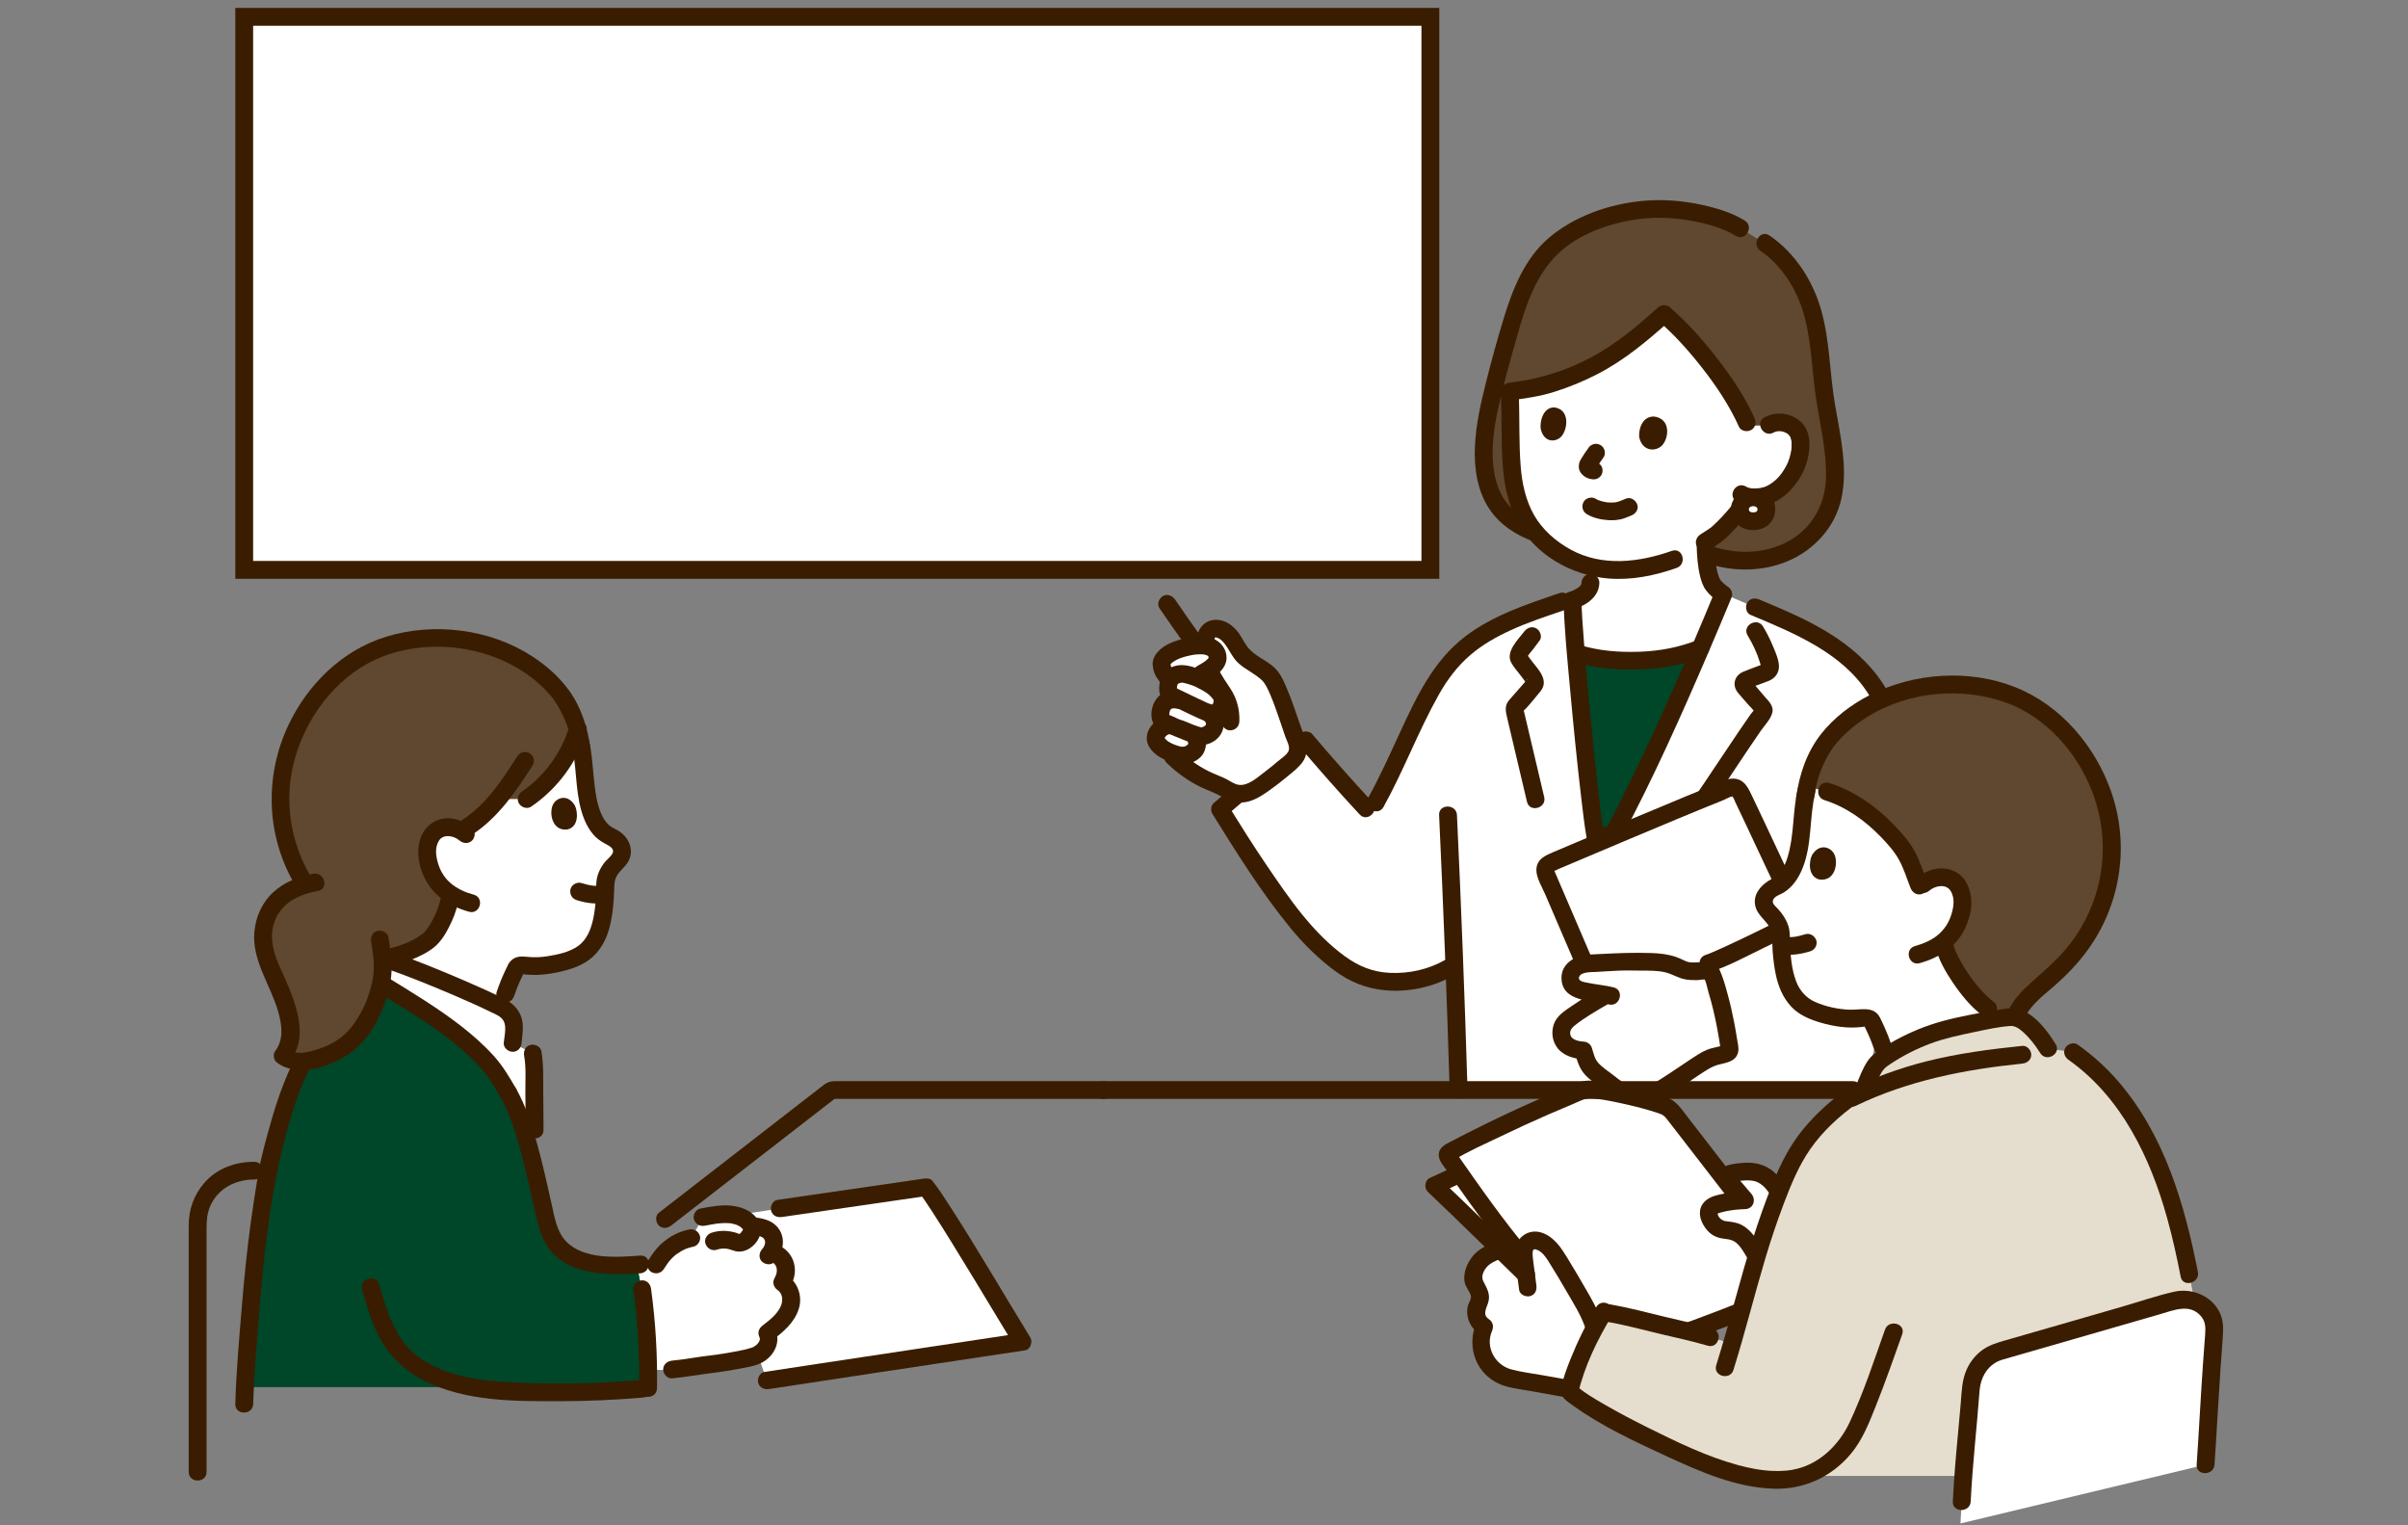
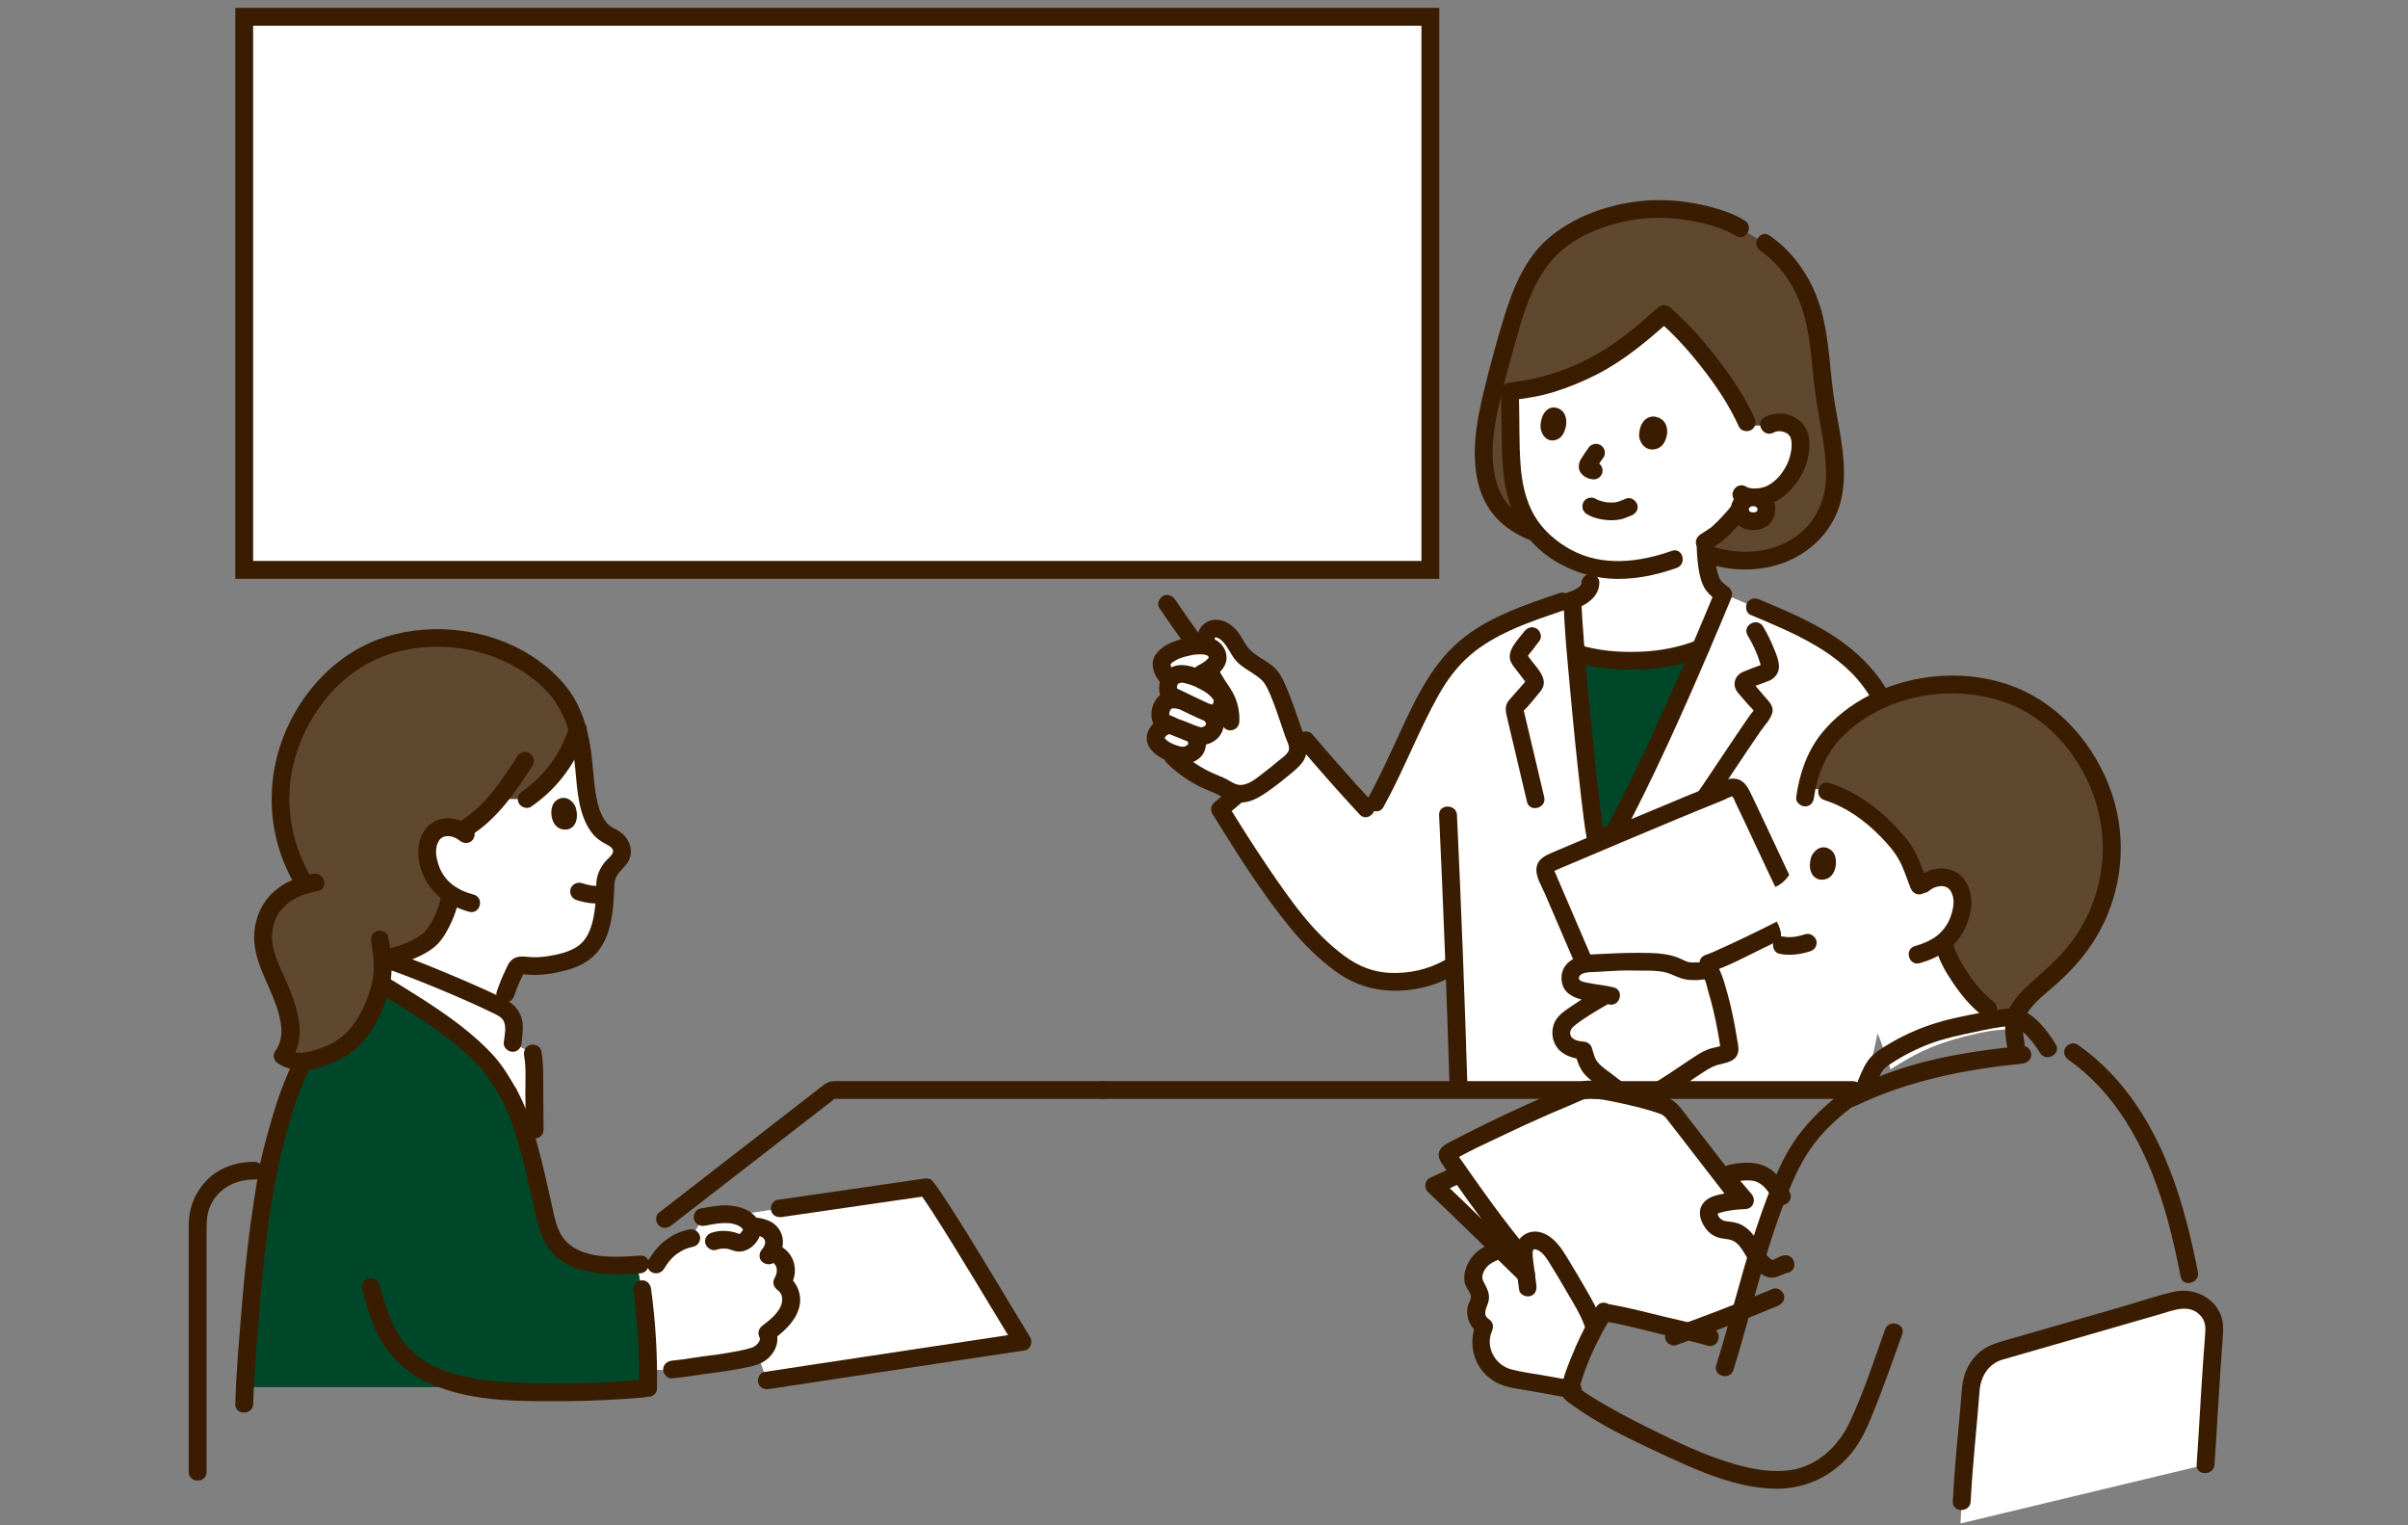
<svg xmlns="http://www.w3.org/2000/svg" width="270" height="171" viewBox="0 0 270 171" fill="none">
  <rect x="0" y="0" width="270" height="171" fill="#808080" stroke="none" />
  <g clip-path="url(#clip0_1258_393)">
    <path d="M162.661 132.065L160.812 132.922C163.872 135.819 167.664 139.561 171.104 142.895C171.032 142.346 170.968 141.832 170.896 141.256C170.89 141.212 170.884 141.166 170.879 141.117C170.499 140.666 170.125 140.21 169.755 139.754C167.622 137.117 165.645 134.36 163.7 131.584L162.945 131.934L162.661 132.065H162.661Z" fill="white" />
    <path d="M172.589 139.141C172.195 139.01 171.794 139.021 171.424 139.241C170.746 139.643 170.811 140.535 170.881 141.117C170.501 140.666 170.127 140.21 169.757 139.754C167.168 136.554 164.81 133.176 162.457 129.802C162.366 129.673 162.271 129.514 162.331 129.37C162.371 129.261 162.482 129.196 162.587 129.142C167.424 126.593 172.396 124.293 177.468 122.251C177.613 122.191 177.763 122.132 177.919 122.127C179.906 122.067 186.14 123.592 186.992 124.174C187.347 124.417 187.617 124.765 187.883 125.103C189.425 127.08 194.923 134.204 194.923 134.204L195.212 134.578C194.423 134.619 193.638 134.733 192.869 134.915C192.362 135.035 191.789 135.25 191.628 135.742C191.497 136.143 191.696 136.573 191.92 136.932C192.1 137.219 192.309 137.504 192.605 137.672C193.093 137.95 193.703 137.858 194.25 137.984C195.158 138.193 195.806 138.975 196.301 139.758C196.523 140.11 196.733 140.477 196.966 140.825C196.353 142.878 195.821 144.873 195.237 146.999C193.252 147.787 191.258 148.546 189.253 149.274C186.239 148.531 181.459 147.389 180.308 147.192C180.308 147.192 179.284 147.016 177.958 146.785C177.777 146.43 177.581 146.082 177.37 145.744C176.515 144.267 175.118 141.865 174.331 140.653C173.884 139.965 173.246 139.357 172.59 139.14L172.589 139.141Z" fill="white" />
    <path d="M191.989 137.043C192.154 137.292 192.346 137.528 192.605 137.675C193.092 137.953 193.702 137.86 194.25 137.986C195.157 138.196 195.806 138.978 196.3 139.761C196.522 140.112 196.733 140.479 196.965 140.826C197.639 138.57 198.41 136.245 199.454 133.602C198.932 132.786 198.326 132.008 197.451 131.619C196.412 131.158 195.21 131.341 194.092 131.556C193.875 131.597 193.612 131.684 193.578 131.902C193.554 132.054 193.661 132.192 193.761 132.31C194.399 133.06 195.037 133.809 195.675 134.558C194.731 134.579 193.788 134.7 192.869 134.917C192.361 135.037 191.789 135.252 191.628 135.745C191.497 136.146 191.696 136.576 191.92 136.934C191.942 136.97 191.965 137.007 191.989 137.043Z" fill="white" />
    <path d="M167.815 140.24C166.705 140.662 165.413 141.312 165.194 143.223C165.105 143.994 166 144.603 165.981 145.379C165.971 145.781 165.723 146.136 165.6 146.519C165.339 147.327 165.699 148.289 166.428 148.733C165.945 149.783 165.931 151.037 166.391 152.097C166.852 153.158 167.779 154.009 168.88 154.382C169.279 154.517 169.695 154.592 170.109 154.666C172.084 155.019 174.059 155.372 176.035 155.725C176.561 153.562 177.702 150.969 178.811 148.872C178.467 147.775 177.982 146.721 177.373 145.745C176.518 144.268 175.121 141.866 174.334 140.655C173.618 139.552 172.412 138.656 171.427 139.241C171.056 139.461 170.907 139.828 170.861 140.211H167.895C167.868 140.22 167.841 140.23 167.815 140.24Z" fill="white" />
    <path d="M82.477 136.246C83.514 136.49 84.037 137.064 84.223 137.456C84.49 137.469 84.679 137.478 84.679 137.478C85.553 137.579 86.434 137.861 86.719 138.786C86.881 139.312 86.748 139.882 86.462 140.349C86.668 140.425 86.802 140.474 86.802 140.474C87.491 140.729 88.013 141.385 88.103 142.109C88.192 142.833 88.09 143.142 87.709 143.787C88.262 144.138 88.448 144.558 88.623 145.065C88.916 145.917 88.538 146.876 88.008 147.606C87.478 148.336 86.749 148.894 86.03 149.442C86.513 150.304 85.858 151.425 84.975 151.876L85.982 154.763C93.255 153.651 109.777 151.162 114.651 150.431C112.095 146.257 105.664 135.401 103.847 133.092C96.832 134.111 94.448 134.457 87.432 135.476L82.478 136.246L82.477 136.246Z" fill="white" />
    <path d="M72.528 150.291C72.344 147.429 71.973 144.579 71.414 141.766H73.571C73.817 141.38 74.07 140.995 74.368 140.645C75.167 139.707 76.29 139.046 77.503 138.798L78.776 136.562C78.776 136.562 78.806 136.508 78.845 136.441C80.042 136.217 81.298 135.968 82.48 136.246C83.518 136.49 84.041 137.065 84.227 137.456C84.494 137.469 84.683 137.479 84.683 137.479C85.557 137.579 86.438 137.861 86.723 138.787C86.885 139.313 86.751 139.883 86.466 140.349C86.672 140.425 86.806 140.475 86.806 140.475C87.495 140.73 88.017 141.385 88.106 142.109C88.196 142.834 88.094 143.143 87.713 143.787C88.266 144.139 88.451 144.559 88.627 145.066C88.92 145.917 88.541 146.876 88.012 147.606C87.482 148.336 86.752 148.895 86.033 149.443C86.517 150.305 85.862 151.425 84.978 151.877C84.095 152.328 80.575 152.855 79.808 152.933C77.399 153.177 75.141 153.847 72.655 153.477C72.639 152.414 72.597 151.352 72.529 150.291L72.528 150.291Z" fill="white" />
    <path d="M59.898 121.104C59.896 120.898 59.895 120.693 59.894 120.488C59.886 119.69 59.881 118.883 59.733 118.097L57.48 116.92C57.551 116.18 57.582 115.69 57.613 115.253C57.679 114.331 57.195 113.453 56.371 113.022C52.873 111.191 45.964 108.447 43.238 107.511L42.871 107.418C42.911 107.784 42.939 108.124 42.947 108.408C42.96 108.829 42.87 109.507 42.703 110.273C46.785 112.807 51.352 115.401 54.771 119.202C55.245 119.73 56.239 121.219 57.001 122.556C57.654 123.7 58.211 125.1 58.711 126.662H59.939C59.924 124.813 59.91 122.957 59.898 121.104V121.104Z" fill="white" />
    <path d="M51.921 93.278C51.552 93.012 51.148 92.824 50.635 92.76C49.897 92.668 49.211 92.843 48.725 93.293C48.002 93.963 47.784 95.208 47.954 96.19C48.273 98.03 49.16 99.365 50.55 100.263C50.457 100.625 50.392 100.875 50.392 100.875C50.162 102.159 49.282 104.131 48.341 105.148C47.361 106.207 44.771 107.127 43.125 107.474C45.72 108.353 52.577 111.067 56.183 112.923C56.462 112.058 56.67 111.422 56.67 111.422C57.14 109.983 57.77 108.803 57.789 108.74C57.915 108.358 58.308 108.122 58.706 108.198C60.366 108.515 62.862 108.091 64.648 107.289C65.559 106.879 66.414 106.148 67.023 104.766C67.31 104.12 67.507 103.261 67.638 102.382C67.836 101.049 67.887 99.665 67.87 98.877C67.989 98.291 68.204 97.74 68.596 97.253C69.189 96.515 70.189 95.901 69.568 94.742C69.332 94.304 68.919 93.996 68.461 93.792C66.152 92.763 65.81 89.431 65.558 87.03C65.516 85.6 65.337 84.311 65.041 83.146C65.041 83.146 63.192 77.052 56.219 81.353C52.394 83.713 51.922 90.174 51.922 93.279L51.921 93.278Z" fill="white" />
    <path d="M55.041 72.489C54.765 72.4 54.482 72.318 54.191 72.241C51.485 71.523 48.522 71.255 45.528 71.852C42.535 72.448 37.714 73.904 33.846 80.569C32.342 83.159 31.266 86.807 31.431 90.325C31.73 96.692 35.224 101.027 37.566 103.209C38.874 104.429 41.08 105.982 41.893 107.71C42.54 107.587 43.033 107.493 43.033 107.493C44.673 107.162 47.342 106.227 48.34 105.148C49.282 104.131 50.162 102.159 50.392 100.875C50.392 100.875 50.44 100.615 50.508 100.237C49.142 99.338 48.27 98.012 47.954 96.19C47.784 95.208 48.001 93.963 48.724 93.293C49.211 92.843 49.896 92.668 50.635 92.76C51.052 92.813 51.398 92.947 51.711 93.139C53.347 92.246 54.679 90.992 55.85 89.576C57.516 89.574 59.049 89.574 59.049 89.574C61.782 87.718 63.843 84.908 64.782 81.757C64.424 80.491 63.912 79.482 63.185 78.269C62.713 77.48 60.143 74.115 55.04 72.489L55.041 72.489Z" fill="#5F4730" />
    <path d="M191.78 62.227C196.043 63.649 201.178 62.707 203.962 59.002C206.404 55.752 205.806 52.051 205.242 48.315C204.953 46.394 204.526 44.524 204.373 42.487C204.147 39.494 203.721 35.754 202.581 33.161C201.727 31.223 199.913 28.208 196.985 26.73C195.878 26.044 195.128 25.579 195.128 25.579L194.725 25.329C192.48 24.308 190.13 23.598 186.745 23.447C181.202 23.206 176.506 25.524 174.221 27.506C171.659 29.988 170.534 32.531 169.167 37.355C168.389 40.123 167.59 42.888 166.992 45.702C166.396 48.51 166.021 51.517 166.836 54.325C167.634 57.076 169.54 58.793 172.198 59.737L191.78 62.227Z" fill="#5F4730" />
    <path d="M197.387 28.116C199.582 29.601 201.212 32.053 202.04 34.538C203.053 37.575 203.11 40.734 203.516 43.874C203.935 47.112 204.843 50.355 204.736 53.641C204.64 56.582 203.175 59.196 200.57 60.652C197.983 62.097 194.826 62.173 192.046 61.269C190.819 60.869 190.293 62.788 191.514 63.185C194.374 64.116 197.582 64.097 200.374 62.942C203.402 61.689 205.774 59.101 206.471 55.881C207.223 52.404 206.325 48.728 205.741 45.291C205.151 41.813 205.177 38.261 204.224 34.838C203.3 31.517 201.291 28.357 198.399 26.4C197.331 25.678 196.328 27.399 197.388 28.116H197.387Z" fill="#3A1D00" />
    <path d="M201.727 48.769C201.589 48.381 201.222 47.692 200.081 47.417C199.556 47.29 198.905 47.319 198.36 47.638C198.36 47.638 198.037 47.691 197.612 47.693C197.209 47.704 196.615 47.743 196.013 47.709C195.914 47.486 195.852 47.346 195.852 47.346C193.899 42.949 189.466 37.636 186.575 35.213C185.13 36.504 183.7 37.817 182.118 38.944C180.601 40.023 178.979 40.956 177.28 41.725C176.017 42.296 174.713 42.778 173.379 43.162C172.023 43.553 170.68 43.731 169.281 43.885C169.397 46.293 169.395 48.7 169.443 50.913C169.494 53.227 169.84 55.43 170.682 57.322C171.182 58.445 171.857 59.459 172.749 60.323C174.441 61.963 176.26 63.018 178.335 63.533V65.333C178.352 66.385 177.217 66.975 176.321 67.281C176.345 68.471 176.489 70.623 176.698 73.213C178.936 73.933 181.321 74.208 183.697 74.061C186.101 74.036 188.475 73.584 190.671 72.686C191.59 70.545 192.453 68.493 193.226 66.616C192.596 66.194 192.095 65.715 191.876 65.19C191.65 64.653 191.522 64.081 191.436 63.505C191.325 62.734 191.284 62.216 191.252 61.281V60.842L192.386 59.983C193.31 59.19 194.078 58.358 194.803 57.472C194.803 57.472 195.515 56.567 195.828 56.042C195.828 56.042 195.911 55.904 196.039 55.69C196.987 55.874 198.059 55.617 198.491 55.408C199.861 54.74 200.571 53.678 201.044 52.908C201.714 51.82 202.138 49.929 201.727 48.769Z" fill="white" />
    <path d="M177.328 65.333C177.321 65.441 177.323 65.459 177.333 65.386C177.346 65.316 177.342 65.331 177.321 65.432L177.297 65.516C177.34 65.428 177.345 65.416 177.313 65.48C177.279 65.544 177.243 65.606 177.201 65.666C177.281 65.55 177.214 65.649 177.158 65.702C177.104 65.754 177.05 65.806 176.992 65.856C177.136 65.733 176.911 65.908 176.895 65.919C176.763 66.004 176.624 66.079 176.484 66.148C176.463 66.158 176.238 66.26 176.349 66.213C176.458 66.166 176.236 66.257 176.214 66.264C176.077 66.316 175.947 66.364 175.81 66.424C175.636 66.498 175.916 66.382 175.794 66.43C175.493 66.55 175.19 66.664 174.884 66.773C173.536 67.254 172.157 67.653 170.822 68.174C170.319 68.37 169.968 68.84 170.123 69.396C170.254 69.871 170.848 70.287 171.354 70.09C172.84 69.51 174.381 69.082 175.874 68.523C176.039 68.461 176.202 68.398 176.365 68.331C176.482 68.284 176.596 68.229 176.715 68.185C176.781 68.157 176.764 68.166 176.664 68.212C176.706 68.197 176.748 68.181 176.789 68.165C177.173 68.028 177.563 67.856 177.906 67.635C178.727 67.107 179.314 66.335 179.331 65.334C179.34 64.796 178.864 64.34 178.329 64.34C177.779 64.34 177.337 64.794 177.328 65.333Z" fill="#3A1D00" />
    <path d="M183.816 49.104C183.679 48.34 184.038 46.666 185.46 46.694C187.315 46.932 187.16 48.989 186.416 49.875C185.806 50.601 184.262 50.744 183.816 49.104Z" fill="#3A1D00" />
    <path d="M172.756 48.099C172.637 47.335 172.979 45.654 174.283 45.67C175.981 45.894 175.822 47.958 175.133 48.852C174.569 49.583 173.152 49.739 172.757 48.099H172.756Z" fill="#3A1D00" />
    <path d="M178.085 50.247C177.81 50.626 177.543 51.012 177.303 51.414C177.196 51.593 177.089 51.787 177.055 51.994C177.018 52.223 177.001 52.431 177.075 52.656C177.146 52.874 177.272 53.062 177.436 53.223C177.644 53.427 177.878 53.559 178.153 53.651C178.242 53.681 178.335 53.689 178.425 53.711C178.683 53.772 178.965 53.745 179.196 53.61C179.404 53.489 179.603 53.254 179.657 53.017C179.715 52.762 179.702 52.477 179.555 52.251C179.417 52.037 179.212 51.855 178.957 51.794C178.851 51.769 178.744 51.759 178.642 51.719L178.881 51.819C178.823 51.794 178.771 51.764 178.721 51.726L178.924 51.881C178.87 51.838 178.823 51.79 178.778 51.738L178.935 51.939C178.923 51.925 178.913 51.909 178.905 51.891L179.006 52.129C178.996 52.102 178.99 52.079 178.986 52.05L179.021 52.315C179.02 52.296 179.02 52.277 179.022 52.259L178.986 52.523C178.993 52.473 179.007 52.427 179.025 52.38L178.924 52.617C179.035 52.362 179.211 52.123 179.367 51.893C179.512 51.677 179.66 51.462 179.813 51.251C179.957 51.054 179.977 50.711 179.914 50.486C179.85 50.255 179.671 50.005 179.454 49.892C179.222 49.77 178.941 49.709 178.683 49.792L178.443 49.892C178.293 49.98 178.173 50.099 178.084 50.249L178.085 50.247Z" fill="#3A1D00" />
    <path d="M194.966 55.54C194.677 56.017 194.332 56.461 193.992 56.904C194.275 56.534 194.006 56.879 193.938 56.962C193.813 57.112 193.686 57.261 193.558 57.407C193.271 57.735 192.975 58.054 192.667 58.362C192.516 58.514 192.362 58.664 192.204 58.81C192.119 58.89 192.033 58.968 191.946 59.046C191.903 59.085 191.859 59.124 191.814 59.163C191.705 59.255 191.727 59.242 191.881 59.125C191.766 59.178 191.657 59.27 191.551 59.339L190.647 59.924C190.209 60.207 189.985 60.817 190.288 61.283C190.569 61.717 191.188 61.943 191.658 61.64L192.596 61.032C193.147 60.676 193.621 60.23 194.083 59.767C195.047 58.8 195.986 57.713 196.695 56.542C196.965 56.096 196.81 55.431 196.335 55.183C195.85 54.929 195.253 55.063 194.965 55.54H194.966Z" fill="#3A1D00" />
    <path d="M187.46 61.755C183.805 63.043 179.668 63.555 176.135 61.625C174.477 60.72 172.966 59.413 172.024 57.771C171.083 56.13 170.666 54.225 170.514 52.357C170.293 49.638 170.408 46.889 170.293 44.163C170.239 42.889 168.236 42.883 168.29 44.163C168.401 46.788 168.311 49.429 168.488 52.051C168.638 54.26 169.079 56.472 170.117 58.45C172.074 62.178 176.208 64.525 180.354 64.854C182.962 65.061 185.543 64.534 187.992 63.672C189.199 63.247 188.679 61.326 187.46 61.755Z" fill="#3A1D00" />
    <path d="M198.864 48.495C199.334 48.241 199.87 48.32 200.27 48.534C200.331 48.567 200.392 48.603 200.45 48.642C200.381 48.582 200.389 48.588 200.475 48.661C200.515 48.697 200.742 48.966 200.598 48.767C200.654 48.844 200.697 48.926 200.747 49.007C200.885 49.231 200.741 48.914 200.761 49.032C200.783 49.163 200.839 49.29 200.863 49.421C200.885 49.542 200.887 49.559 200.871 49.474C200.877 49.548 200.882 49.622 200.884 49.696C200.89 49.849 200.886 50.002 200.877 50.155C200.872 50.233 200.866 50.312 200.858 50.39C200.846 50.517 200.842 50.548 200.845 50.483C200.759 51.048 200.578 51.651 200.356 52.087C199.871 53.044 199.279 53.81 198.343 54.359C198.209 54.437 198.072 54.509 197.931 54.575C198.202 54.447 197.884 54.581 197.822 54.6C197.705 54.634 197.585 54.664 197.466 54.689C197.429 54.697 197.072 54.75 197.217 54.734C196.923 54.767 196.612 54.779 196.317 54.738C196.395 54.747 196.371 54.74 196.246 54.72C196.172 54.704 196.099 54.685 196.027 54.663C195.907 54.627 195.912 54.628 195.756 54.539C194.636 53.902 193.626 55.618 194.745 56.255C195.835 56.876 197.259 56.872 198.435 56.492C199.664 56.095 200.649 55.185 201.401 54.171C202.096 53.235 202.585 52.162 202.776 51.011C202.961 49.908 202.978 48.646 202.281 47.703C201.283 46.354 199.315 45.989 197.853 46.78C196.721 47.393 197.731 49.109 198.864 48.496L198.864 48.495Z" fill="#3A1D00" />
    <path d="M177.916 57.634C178.652 58.081 179.546 58.269 180.398 58.317C180.826 58.342 181.256 58.306 181.678 58.227C182.102 58.149 182.487 57.952 182.888 57.803C183.377 57.622 183.764 57.123 183.587 56.581C183.432 56.106 182.881 55.693 182.355 55.887C181.989 56.023 181.637 56.203 181.254 56.289C181.181 56.306 181.106 56.312 181.034 56.33C181.067 56.322 181.269 56.304 181.128 56.316C181.079 56.32 181.03 56.325 180.98 56.328C180.807 56.34 180.633 56.341 180.46 56.333C180.376 56.329 180.293 56.324 180.21 56.316C180.169 56.312 180.126 56.302 180.085 56.303C180.128 56.303 180.302 56.336 180.164 56.313C179.99 56.284 179.818 56.252 179.648 56.208C179.485 56.166 179.327 56.113 179.17 56.054C179.04 56.006 179.229 56.07 179.254 56.09C179.221 56.064 179.169 56.05 179.131 56.031C179.062 55.996 178.994 55.958 178.927 55.918C178.48 55.645 177.806 55.807 177.557 56.274C177.299 56.759 177.439 57.343 177.917 57.634H177.916Z" fill="#3A1D00" />
    <path d="M196.572 55.754C195.693 55.754 195.086 56.367 195.086 57.084C195.086 57.887 195.706 58.44 196.572 58.44C197.47 58.44 198.057 57.882 198.057 57.084C198.057 56.362 197.447 55.754 196.572 55.754Z" fill="white" />
    <path d="M196.576 54.76C196.089 54.766 195.565 54.886 195.159 55.164C194.703 55.476 194.388 55.875 194.2 56.392C194.046 56.816 194.053 57.353 194.191 57.78C194.357 58.296 194.672 58.7 195.115 59.011C195.9 59.563 197.039 59.55 197.872 59.12C198.794 58.645 199.183 57.596 199.012 56.618C198.929 56.15 198.642 55.672 198.271 55.373C197.78 54.977 197.213 54.767 196.577 54.76C196.053 54.753 195.551 55.221 195.575 55.754C195.6 56.297 196.015 56.74 196.577 56.747C196.651 56.748 196.723 56.752 196.797 56.761L196.531 56.725C196.682 56.746 196.826 56.783 196.967 56.84L196.728 56.74C196.846 56.792 196.955 56.856 197.057 56.934L196.855 56.778C196.941 56.848 197.018 56.925 197.087 57.012L196.931 56.811C196.996 56.898 197.051 56.99 197.095 57.089L196.994 56.852C197.036 56.953 197.065 57.056 197.083 57.164L197.047 56.9C197.064 57.025 197.063 57.149 197.049 57.275L197.084 57.01C197.068 57.131 197.038 57.246 196.994 57.36L197.095 57.122C197.049 57.229 196.992 57.327 196.921 57.42L197.077 57.219C197.011 57.3 196.938 57.371 196.855 57.436L197.057 57.28C196.96 57.352 196.856 57.41 196.744 57.458L196.983 57.357C196.848 57.41 196.71 57.445 196.566 57.465L196.832 57.429C196.663 57.449 196.494 57.449 196.325 57.429L196.591 57.465C196.447 57.444 196.31 57.408 196.175 57.355L196.414 57.455C196.301 57.406 196.196 57.347 196.097 57.273L196.3 57.429C196.216 57.362 196.141 57.289 196.073 57.205L196.23 57.406C196.165 57.321 196.111 57.23 196.067 57.133L196.168 57.371C196.12 57.256 196.088 57.139 196.07 57.015L196.106 57.28C196.091 57.153 196.09 57.028 196.106 56.902L196.071 57.166C196.088 57.058 196.117 56.955 196.159 56.855L196.058 57.092C196.102 56.993 196.157 56.901 196.222 56.814L196.065 57.015C196.134 56.928 196.212 56.851 196.298 56.781L196.095 56.937C196.198 56.858 196.307 56.794 196.425 56.743L196.186 56.843C196.327 56.785 196.471 56.748 196.623 56.727L196.356 56.763C196.43 56.755 196.503 56.75 196.577 56.749C197.101 56.743 197.603 56.297 197.579 55.755C197.555 55.222 197.138 54.755 196.577 54.762L196.576 54.76Z" fill="#3A1D00" />
    <path d="M172.457 58.779C171.024 58.258 169.666 57.411 168.785 56.15C167.678 54.566 167.352 52.595 167.362 50.702C167.373 48.504 167.837 46.342 168.348 44.214C168.888 41.964 169.523 39.736 170.156 37.511C171.032 34.43 172.037 31.298 174.257 28.889C176.427 26.535 179.774 25.241 182.876 24.687C185.108 24.288 187.449 24.347 189.676 24.757C191.346 25.065 193.163 25.537 194.616 26.438C195.712 27.118 196.719 25.399 195.627 24.722C194.221 23.85 192.483 23.329 190.873 22.975C188.662 22.489 186.336 22.306 184.08 22.531C180.366 22.9 176.513 24.24 173.651 26.682C170.954 28.982 169.591 32.447 168.593 35.731C167.876 38.092 167.218 40.479 166.618 42.872C166.031 45.211 165.487 47.598 165.378 50.014C165.268 52.43 165.628 55.041 167.011 57.085C168.197 58.84 169.95 59.977 171.926 60.695C173.138 61.136 173.661 59.216 172.458 58.779L172.457 58.779Z" fill="#3A1D00" />
    <path d="M185.904 34.479C183.519 36.611 181.138 38.634 178.282 40.131C175.459 41.612 172.477 42.535 169.306 42.889C168.769 42.949 168.305 43.303 168.305 43.883C168.305 44.373 168.765 44.937 169.306 44.876C171.006 44.687 172.677 44.435 174.311 43.92C175.957 43.402 177.562 42.739 179.095 41.951C182.176 40.365 184.757 38.176 187.321 35.884C188.28 35.026 186.86 33.625 185.905 34.479L185.904 34.479Z" fill="#3A1D00" />
    <path d="M185.901 35.946C187.728 37.498 189.34 39.316 190.816 41.194C192.432 43.249 193.912 45.463 194.985 47.849C195.205 48.339 195.925 48.455 196.355 48.206C196.864 47.911 196.935 47.338 196.714 46.846C195.596 44.359 194.031 42.088 192.353 39.943C190.841 38.01 189.194 36.136 187.317 34.542C186.343 33.714 184.92 35.114 185.901 35.947V35.946Z" fill="#3A1D00" />
    <path d="M190.243 61.283C190.282 62.384 190.357 63.507 190.619 64.581C190.754 65.133 190.943 65.714 191.289 66.174C191.687 66.702 192.172 67.109 192.72 67.481C193.153 67.775 193.849 67.576 194.09 67.124C194.358 66.62 194.193 66.078 193.73 65.765C193.678 65.73 193.627 65.693 193.575 65.658C193.514 65.617 193.472 65.585 193.555 65.649C193.461 65.577 193.37 65.5 193.283 65.421C193.199 65.345 193.119 65.266 193.042 65.184C193.006 65.144 192.972 65.101 192.935 65.062C192.989 65.119 193.009 65.168 192.949 65.077C192.893 64.993 192.842 64.909 192.794 64.821C192.746 64.734 192.77 64.766 192.797 64.837C192.775 64.777 192.751 64.716 192.729 64.656C192.637 64.397 192.566 64.132 192.507 63.864C192.453 63.617 192.413 63.367 192.377 63.117C192.355 62.965 192.397 63.287 192.38 63.14C192.374 63.089 192.367 63.037 192.361 62.986C192.349 62.885 192.338 62.784 192.329 62.684C192.283 62.218 192.262 61.751 192.246 61.284C192.228 60.765 191.798 60.265 191.244 60.29C190.717 60.313 190.223 60.727 190.243 61.284L190.243 61.283Z" fill="#3A1D00" />
    <path d="M191.493 70.759C192.117 69.289 192.708 67.875 193.255 66.549C199.66 69.476 207.506 71.665 210.98 78.376C213.08 82.43 213.239 87.805 213.143 92.423C212.934 102.475 211.562 112.499 209.05 122.198C191.958 122.198 163.554 122.198 163.554 122.198C163.412 117.52 163.253 112.842 163.077 108.165C162.742 108.359 162.566 108.461 162.566 108.461C159.212 110.419 155.136 110.389 152.712 109.445C149.923 108.362 146.599 104.939 144.796 102.564C141.561 98.297 139.373 94.864 136.805 90.725C139.438 88.46 144.461 84.416 146.418 82.995C147.7 84.505 152.056 89.419 153.163 90.606C153.163 90.606 153.396 90.856 153.629 91.106L154.265 89.965C156.601 85.774 158.364 80.938 160.841 76.721C164.336 70.769 170.01 69.219 176.318 67.042C176.344 71.049 178.158 89.638 178.867 93.672H180.825C184.313 87.142 188.33 78.216 191.493 70.76L191.493 70.759Z" fill="white" />
    <path d="M183.05 89.33C185.632 84.123 188.335 78.118 190.669 72.686C188.472 73.584 186.098 74.035 183.694 74.061C181.348 74.206 178.993 73.941 176.778 73.24L176.695 73.216C177.273 80.335 178.354 90.769 178.865 93.671H180.822C181.546 92.316 182.293 90.858 183.05 89.33L183.05 89.33Z" fill="#004628" />
    <path d="M192.203 66.496C189.263 73.614 186.171 80.681 182.792 87.605C181.879 89.476 180.941 91.334 179.962 93.171L180.826 92.678H178.869L179.835 93.408C179.606 92.095 179.512 91.209 179.344 89.812C179.121 87.941 178.918 86.067 178.724 84.193C178.299 80.091 177.909 75.984 177.595 71.872C177.479 70.345 177.357 68.813 177.323 67.281C177.295 66.004 175.293 65.999 175.321 67.281C175.393 70.564 175.739 73.852 176.035 77.121C176.406 81.218 176.811 85.313 177.292 89.399C177.471 90.913 177.641 92.433 177.903 93.935C177.977 94.359 178.461 94.665 178.869 94.665H180.826C181.167 94.665 181.528 94.478 181.691 94.172C185.379 87.256 188.583 80.078 191.668 72.881C192.503 70.934 193.326 68.981 194.135 67.023C194.34 66.527 193.913 65.931 193.435 65.801C192.861 65.645 192.409 65.996 192.204 66.495L192.203 66.496Z" fill="#3A1D00" />
    <path d="M170.9 70.809C170.187 71.728 168.76 73.101 169.476 74.335C169.988 75.217 170.806 75.943 171.265 76.853L171.128 76.352C171.111 76.216 171.456 75.93 171.149 76.28L170.778 76.702L169.755 77.868C169.571 78.078 169.38 78.282 169.203 78.496C168.661 79.152 168.831 79.796 169.008 80.547C169.745 83.661 170.48 86.775 171.215 89.889C171.509 91.134 173.44 90.607 173.146 89.361C172.68 87.384 172.213 85.407 171.746 83.43C171.54 82.56 171.335 81.689 171.129 80.82C171.05 80.486 170.971 80.153 170.893 79.82C170.873 79.736 170.853 79.652 170.833 79.568C170.793 79.293 170.722 79.403 170.624 79.897C170.657 79.883 170.689 79.816 170.715 79.793C171.437 79.148 172.057 78.289 172.683 77.551C174.028 75.964 171.765 74.536 171.13 73.169L171.267 73.671C171.261 73.511 171.777 72.954 171.884 72.806C172.125 72.469 172.375 72.139 172.629 71.812C172.959 71.386 172.694 70.699 172.269 70.453C171.752 70.153 171.23 70.383 170.899 70.809L170.9 70.809Z" fill="#3A1D00" />
    <path d="M195.954 71.237C196.524 72.182 196.998 73.17 197.32 74.225C197.32 74.223 197.465 74.744 197.475 74.742C197.633 74.488 197.592 74.435 197.353 74.583C197.213 74.635 197.074 74.687 196.934 74.738C196.442 74.921 195.951 75.106 195.467 75.308C194.463 75.725 194.182 76.828 194.873 77.667C195.188 78.049 195.525 78.417 195.846 78.795C196.17 79.178 196.627 79.568 196.873 80.004L196.737 79.502C196.739 79.54 196.339 80.007 196.286 80.084C196.111 80.333 195.937 80.583 195.765 80.834C195.465 81.268 195.167 81.705 194.87 82.141C194.239 83.07 193.616 84.004 192.993 84.938C191.699 86.878 190.406 88.817 189.076 90.732C188.342 91.787 190.077 92.782 190.805 91.735C192.627 89.113 194.375 86.443 196.159 83.796C196.58 83.173 197.003 82.55 197.43 81.931C197.845 81.33 198.524 80.648 198.714 79.935C198.926 79.137 198.294 78.589 197.825 78.048C197.564 77.748 197.308 77.443 197.051 77.14C196.934 77.003 196.818 76.866 196.7 76.73L196.562 76.57C196.388 76.321 196.365 76.369 196.491 76.714L196.234 77.153C196.34 77.022 196.909 76.864 197.149 76.774C197.529 76.632 197.914 76.499 198.292 76.349C199.018 76.061 199.493 75.453 199.468 74.658C199.444 73.927 199.081 73.132 198.804 72.464C198.484 71.693 198.116 70.951 197.684 70.235C197.022 69.139 195.29 70.137 195.954 71.238L195.954 71.237Z" fill="#3A1D00" />
    <path d="M176.511 74.198C178.897 74.936 181.323 75.135 183.809 75.053C186.256 74.971 188.647 74.56 190.924 73.648C191.425 73.447 191.779 72.985 191.624 72.425C191.493 71.954 190.896 71.529 190.392 71.731C188.272 72.58 186.087 72.989 183.809 73.065C181.486 73.142 179.273 72.971 177.043 72.282C175.81 71.9 175.282 73.818 176.511 74.198H176.511Z" fill="#3A1D00" />
    <path d="M196.268 68.928C201.107 70.961 206.508 73.141 209.452 77.73C211.04 80.205 211.7 83.132 211.972 86.023C212.268 89.164 212.181 92.338 212.042 95.485C211.864 99.516 211.501 103.54 210.945 107.536C210.871 108.067 211.074 108.603 211.644 108.758C212.112 108.886 212.802 108.599 212.876 108.064C213.395 104.336 213.772 100.59 213.978 96.831C214.163 93.45 214.291 90.033 214.029 86.651C213.786 83.515 213.202 80.324 211.664 77.537C210.302 75.071 208.249 73.092 205.923 71.52C203.249 69.713 200.245 68.459 197.279 67.213C196.781 67.003 196.206 67.064 195.909 67.569C195.663 67.986 195.767 68.718 196.268 68.928Z" fill="#3A1D00" />
    <path d="M161.361 91.376C161.84 101.646 162.235 111.92 162.547 122.197C162.585 123.472 164.589 123.478 164.55 122.197C164.238 111.92 163.843 101.646 163.364 91.376C163.304 90.102 161.301 90.095 161.361 91.376Z" fill="#3A1D00" />
    <path d="M174.848 66.495C171.18 67.743 167.396 68.979 164.286 71.353C160.695 74.094 158.817 78.143 156.966 82.132C155.823 84.597 154.718 87.083 153.398 89.463C152.777 90.584 154.506 91.588 155.128 90.466C157.394 86.376 159.024 81.975 161.316 77.898C162.27 76.199 163.403 74.681 164.894 73.406C166.232 72.263 167.789 71.387 169.388 70.654C171.327 69.765 173.363 69.098 175.382 68.411C176.594 67.998 176.073 66.078 174.849 66.494L174.848 66.495Z" fill="#3A1D00" />
    <path d="M153.87 89.904C151.564 87.424 149.318 84.873 147.125 82.293C146.866 81.988 146.244 81.896 145.912 82.138C142.525 84.604 139.271 87.296 136.095 90.024C135.769 90.303 135.719 90.873 135.938 91.228C138.657 95.606 141.417 100.038 144.692 104.035C146.134 105.793 147.765 107.413 149.591 108.777C151.299 110.054 153.141 110.814 155.274 111.013C157.96 111.264 160.734 110.653 163.07 109.32C164.187 108.683 163.18 106.965 162.059 107.604C160.161 108.687 157.989 109.17 155.806 109.063C153.926 108.972 152.34 108.321 150.829 107.229C147.179 104.59 144.559 100.731 142.068 97.067C140.542 94.824 139.098 92.529 137.668 90.225L137.511 91.429C140.557 88.813 143.673 86.221 146.922 83.854L145.708 83.699C147.901 86.278 150.147 88.829 152.453 91.31C153.329 92.252 154.742 90.844 153.869 89.905L153.87 89.904Z" fill="#3A1D00" />
    <path d="M135.188 71.897C135.184 72.021 135.179 72.193 135.174 72.401C134.911 72.357 134.609 72.343 134.266 72.367C132.149 72.515 130.055 73.521 130.252 74.577C130.293 75.116 130.546 75.54 131.165 76.249C130.899 76.696 130.903 77.787 131.234 77.936L131.635 78.415C130.994 78.415 130.563 78.72 130.33 79.148C129.906 79.928 130.324 80.904 131.157 81.224L131.415 81.323C131.332 81.316 131.248 81.309 131.248 81.309C130.333 81.234 129.356 82.267 129.623 83.011C129.821 83.565 130.4 83.983 130.965 84.242C132.26 85.68 133.871 86.835 135.65 87.611C136.081 87.799 136.523 87.965 136.946 88.171C137.266 88.326 137.575 88.504 137.869 88.702C138.749 89.293 139.913 89.278 140.786 88.676C142.205 87.695 143.712 86.512 145.029 85.408C145.545 84.975 145.739 84.271 145.524 83.635C144.276 79.936 143.193 76.46 142.241 75.588C140.92 74.378 139.49 74.06 138.739 72.581C138.217 71.553 137.265 70.272 136.081 70.501C135.296 70.653 135.209 71.299 135.195 71.671C135.195 71.671 135.192 71.751 135.188 71.897H135.188Z" fill="white" />
    <path d="M133.197 83.095C133.233 83.125 133.357 83.263 133.238 83.12C133.095 82.947 133.283 83.264 133.201 83.06C133.132 82.89 133.202 83.08 133.214 83.127C133.22 83.151 133.222 83.18 133.231 83.202C133.267 83.301 133.22 82.986 133.217 83.094C133.214 83.199 133.204 83.334 133.215 83.438C133.194 83.231 133.251 83.238 133.228 83.329C133.222 83.353 133.217 83.378 133.211 83.403C133.199 83.45 133.119 83.666 133.193 83.489C133.269 83.308 133.18 83.477 133.172 83.507C133.157 83.57 133.244 83.409 133.257 83.401C133.231 83.417 133.2 83.463 133.175 83.487C133.153 83.507 133.128 83.526 133.107 83.548C133.036 83.62 133.18 83.49 133.186 83.49C133.114 83.506 133.029 83.59 132.963 83.625C132.933 83.641 132.903 83.653 132.873 83.669C132.773 83.722 132.959 83.626 132.959 83.633C132.959 83.653 132.768 83.694 132.737 83.701C132.714 83.707 132.66 83.709 132.641 83.723C132.642 83.722 132.856 83.706 132.748 83.71C132.662 83.712 132.577 83.711 132.492 83.711C132.376 83.713 132.554 83.725 132.562 83.725C132.513 83.723 132.455 83.707 132.407 83.698C132.329 83.682 132.253 83.663 132.177 83.643C131.997 83.593 131.823 83.529 131.649 83.463C131.603 83.446 131.472 83.412 131.667 83.472C131.63 83.461 131.593 83.44 131.558 83.424C131.495 83.397 131.433 83.368 131.371 83.338C131.218 83.263 131.07 83.178 130.929 83.083C130.9 83.064 130.873 83.043 130.845 83.024C130.754 82.963 130.911 83.072 130.912 83.076C130.896 83.029 130.772 82.952 130.738 82.919C130.709 82.89 130.578 82.728 130.662 82.848C130.742 82.963 130.676 82.868 130.662 82.846C130.633 82.801 130.604 82.757 130.578 82.71C130.565 82.687 130.553 82.646 130.535 82.627C130.526 82.617 130.62 82.812 130.58 82.725C130.561 82.682 130.554 82.567 130.572 82.74C130.59 82.92 130.577 82.81 130.579 82.777C130.581 82.757 130.584 82.725 130.58 82.704C130.566 82.623 130.563 82.838 130.559 82.846C130.579 82.807 130.614 82.694 130.614 82.649C130.614 82.66 130.511 82.833 130.566 82.765C130.592 82.733 130.611 82.68 130.632 82.645C130.645 82.624 130.668 82.599 130.677 82.576C130.714 82.484 130.549 82.71 130.623 82.642C130.68 82.591 130.726 82.527 130.783 82.475C130.804 82.455 130.826 82.436 130.848 82.416C130.948 82.326 130.819 82.452 130.784 82.464C130.85 82.441 130.92 82.376 130.984 82.342C131.009 82.329 131.037 82.318 131.063 82.303C131.163 82.246 130.846 82.367 131.011 82.329C131.059 82.319 131.276 82.279 131.1 82.297C130.917 82.315 131.198 82.3 131.248 82.303C131.772 82.334 132.272 81.825 132.249 81.309C132.224 80.745 131.809 80.348 131.248 80.316C130.299 80.261 129.358 80.87 128.889 81.666C128.623 82.118 128.527 82.622 128.622 83.136C128.709 83.609 129.043 84.073 129.394 84.392C129.745 84.712 130.148 84.965 130.583 85.155C131.063 85.365 131.548 85.568 132.069 85.645C132.685 85.736 133.221 85.67 133.793 85.424C134.236 85.234 134.664 84.907 134.914 84.492C135.391 83.697 135.377 82.318 134.613 81.69C134.21 81.358 133.586 81.269 133.197 81.69C132.858 82.056 132.766 82.74 133.197 83.095V83.095Z" fill="#3A1D00" />
    <path d="M132.484 77.529C131.791 77.374 131.097 77.38 130.451 77.696C129.894 77.968 129.512 78.467 129.295 79.031C129.096 79.547 129.043 80.152 129.171 80.692C129.243 80.995 129.386 81.281 129.598 81.512C129.7 81.622 129.816 81.724 129.946 81.799C130.018 81.841 130.093 81.87 130.17 81.901C130.243 81.933 130.317 81.963 130.392 81.992C130.335 81.967 130.337 81.968 130.399 81.995C131.324 82.391 132.255 82.761 133.189 83.136C133.551 83.281 133.924 83.436 134.311 83.498C134.944 83.599 135.589 83.436 136.126 83.085C136.774 82.659 137.154 82.034 137.209 81.265C137.263 80.517 136.903 79.77 136.332 79.292C135.932 78.957 135.302 78.874 134.916 79.292C134.574 79.661 134.488 80.339 134.916 80.697C134.999 80.767 135.073 80.843 135.149 80.919C135.247 81.017 135.096 80.797 135.141 80.919C135.153 80.949 135.181 80.995 135.2 81.021C135.03 80.784 135.284 81.084 135.22 81.128C135.201 81.141 135.225 80.916 135.207 81.034C135.201 81.081 135.208 81.154 135.21 81.2C135.217 81.365 135.275 81.001 135.205 81.216C135.196 81.244 135.187 81.274 135.181 81.303C135.142 81.478 135.199 81.216 135.219 81.225C135.222 81.226 135.142 81.361 135.148 81.349C135.157 81.33 135.267 81.23 135.186 81.294C135.146 81.326 135.109 81.366 135.072 81.402C134.984 81.489 135.196 81.34 135.08 81.391C134.994 81.428 134.912 81.487 134.826 81.528C135.029 81.43 134.741 81.541 134.686 81.556C134.494 81.608 134.827 81.548 134.679 81.554C134.5 81.562 134.934 81.618 134.725 81.559C134.428 81.477 134.14 81.384 133.852 81.272C133.547 81.152 133.246 81.022 132.943 80.898C132.845 80.858 132.748 80.818 132.649 80.784C132.582 80.762 132.514 80.744 132.448 80.722C132.386 80.702 132.324 80.68 132.263 80.657C132.234 80.646 132.035 80.564 132.186 80.629C131.973 80.538 131.764 80.436 131.552 80.341C131.417 80.281 131.281 80.223 131.144 80.166C131.073 80.136 130.993 80.109 130.924 80.075C131.179 80.2 130.82 79.995 131.014 80.126C131.207 80.256 130.904 80.033 131.076 80.183C131.162 80.258 131.118 80.236 131.092 80.187C131.224 80.432 131.134 80.237 131.102 80.163C131.054 80.051 131.092 80.357 131.11 80.232C131.115 80.201 131.106 80.162 131.105 80.13C131.104 80.084 131.105 80.038 131.108 79.992C131.111 79.936 131.171 79.791 131.112 79.916C131.063 80.021 131.106 79.954 131.118 79.911C131.134 79.856 131.145 79.8 131.161 79.745C131.171 79.713 131.182 79.682 131.192 79.65C131.248 79.459 131.117 79.766 131.177 79.685C131.201 79.653 131.219 79.612 131.238 79.577C131.325 79.418 131.251 79.621 131.209 79.602C131.211 79.603 131.269 79.538 131.273 79.533C131.407 79.364 131.253 79.568 131.237 79.544C131.241 79.551 131.438 79.395 131.461 79.412C131.478 79.425 131.208 79.482 131.414 79.44C131.434 79.436 131.539 79.393 131.553 79.405C131.54 79.395 131.351 79.411 131.513 79.411C131.581 79.411 131.649 79.407 131.717 79.409C131.76 79.411 131.803 79.415 131.847 79.418C131.628 79.404 131.921 79.439 131.951 79.446C132.461 79.559 133.059 79.292 133.183 78.752C133.299 78.247 133.03 77.652 132.483 77.529L132.484 77.529Z" fill="#3A1D00" />
    <path d="M135.324 78.779C134.372 78.346 133.435 77.881 132.492 77.429C132.307 77.34 132.122 77.253 131.936 77.167C131.896 77.148 131.849 77.121 131.805 77.107C131.613 77.045 131.879 77.206 131.93 77.257C132.059 77.387 131.929 77.2 131.988 77.356C132.052 77.525 132 77.356 131.986 77.317C131.92 77.126 131.987 77.497 131.986 77.36C131.986 77.314 131.979 77.268 131.977 77.222C131.976 77.181 131.949 76.934 131.987 76.901C131.986 76.902 131.936 77.15 131.98 76.955C131.99 76.91 131.998 76.866 132.01 76.822C132.007 76.832 132.048 76.699 132.047 76.698C132.065 76.714 131.931 76.924 132.056 76.705C132.147 76.547 132.075 76.694 132.045 76.719C132.085 76.686 132.121 76.645 132.16 76.61C132.004 76.748 132.133 76.639 132.187 76.608C132.216 76.592 132.371 76.529 132.249 76.573C132.104 76.625 132.643 76.51 132.334 76.539C132.389 76.534 132.443 76.53 132.498 76.529C132.56 76.528 132.795 76.564 132.557 76.52C132.814 76.568 133.07 76.64 133.32 76.717C133.453 76.757 133.585 76.801 133.715 76.849C133.771 76.869 133.828 76.891 133.884 76.912C133.925 76.928 133.967 76.945 134.008 76.962C133.918 76.925 133.906 76.92 133.972 76.949C134.435 77.177 134.89 77.406 135.317 77.699C135.365 77.732 135.412 77.766 135.459 77.799C135.297 77.683 135.446 77.79 135.485 77.824C135.568 77.894 135.648 77.967 135.724 78.044C135.811 78.133 135.894 78.226 135.973 78.323C135.828 78.142 136.117 78.492 136.099 78.531C136.095 78.54 136.022 78.289 136.071 78.489C136.124 78.707 136.082 78.276 136.078 78.506C136.077 78.554 136.076 78.605 136.077 78.652C136.083 78.847 136.14 78.481 136.071 78.682C136.055 78.727 136.041 78.781 136.03 78.826C135.985 79.013 136.128 78.691 136.014 78.862C135.989 78.9 135.96 78.948 135.939 78.988C136.007 78.861 135.996 78.909 135.914 79.007C135.88 79.048 135.777 79.104 135.944 78.99C135.787 79.096 136.033 78.952 135.927 78.993C135.776 79.051 136.171 78.936 135.919 78.982L135.839 78.977C135.958 78.995 135.98 78.996 135.905 78.981C135.78 78.938 135.645 78.903 135.517 78.864C135.366 78.818 135.728 78.961 135.509 78.862C135.448 78.835 135.386 78.807 135.324 78.779C134.849 78.563 134.224 78.629 133.954 79.136C133.721 79.572 133.805 80.264 134.314 80.495C135.018 80.815 135.791 81.131 136.572 80.876C137.33 80.629 137.863 79.894 138.017 79.137C138.097 78.748 138.107 78.347 138.002 77.96C137.888 77.543 137.632 77.214 137.362 76.885C136.921 76.349 136.321 75.948 135.721 75.606C135.105 75.256 134.442 74.973 133.762 74.773C132.919 74.525 132.096 74.439 131.283 74.837C130.628 75.158 130.158 75.782 130.038 76.495C129.92 77.195 129.932 78.005 130.435 78.564C130.658 78.812 131.022 78.925 131.317 79.065C131.588 79.193 131.856 79.325 132.125 79.456C132.851 79.81 133.579 80.16 134.314 80.494C134.789 80.71 135.414 80.644 135.684 80.137C135.916 79.7 135.833 79.009 135.324 78.778V78.779Z" fill="#3A1D00" />
    <path d="M136.194 71.67C136.204 71.49 136.194 71.6 136.187 71.643C136.192 71.612 136.213 71.462 136.242 71.428C136.137 71.553 136.236 71.439 136.345 71.459C136.705 71.526 136.959 71.757 137.196 72.028C137.856 72.785 138.147 73.74 138.932 74.413C139.717 75.087 140.687 75.522 141.451 76.22C141.866 76.598 142.165 77.256 142.436 77.891C142.854 78.871 143.198 79.883 143.543 80.89C143.73 81.437 143.914 81.986 144.098 82.535C144.244 82.97 144.674 83.695 144.494 84.159C144.312 84.628 143.618 85.055 143.244 85.377C142.792 85.767 142.329 86.146 141.85 86.503C141.057 87.093 139.995 88.117 138.924 87.988C138.375 87.922 137.932 87.549 137.449 87.313C136.832 87.011 136.181 86.785 135.565 86.48C134.341 85.875 133.239 85.096 132.258 84.153C131.331 83.263 129.913 84.666 130.842 85.558C131.938 86.612 133.186 87.522 134.555 88.196C135.231 88.53 135.95 88.772 136.619 89.119C137.229 89.436 137.774 89.802 138.469 89.919C140.067 90.186 141.273 89.367 142.508 88.478C143.123 88.035 143.724 87.571 144.306 87.085C144.911 86.58 145.629 86.049 146.079 85.395C147.011 84.039 146.194 82.488 145.732 81.117C145.283 79.787 144.832 78.455 144.283 77.162C143.915 76.293 143.519 75.379 142.789 74.745C141.88 73.956 140.566 73.471 139.848 72.489C139.421 71.905 139.154 71.247 138.673 70.691C138.214 70.161 137.613 69.707 136.917 69.548C135.421 69.208 134.269 70.224 134.193 71.67C134.125 72.949 136.128 72.945 136.195 71.67H136.194Z" fill="#3A1D00" />
    <path d="M134.621 75.371C135.034 76.433 135.679 77.333 136.284 78.29C136.817 79.131 137.003 79.887 136.961 80.887C136.94 81.407 137.438 81.904 137.963 81.88C138.524 81.855 138.941 81.444 138.964 80.887C139.013 79.727 138.753 78.559 138.173 77.547C137.898 77.067 137.568 76.617 137.27 76.15C137.121 75.918 136.976 75.682 136.843 75.44C136.777 75.319 136.714 75.198 136.654 75.074C136.624 75.013 136.596 74.951 136.568 74.889C136.603 74.969 136.598 74.954 136.553 74.843C136.365 74.359 135.871 73.972 135.321 74.149C134.847 74.301 134.42 74.852 134.622 75.371H134.621Z" fill="#3A1D00" />
    <path d="M135.277 76.368C136.165 75.892 137.197 75.244 137.467 74.207C137.708 73.285 137.226 72.295 136.43 71.805C135.358 71.144 133.898 71.331 132.735 71.599C131.694 71.839 130.492 72.279 129.785 73.117C129.575 73.366 129.408 73.627 129.313 73.941C129.267 74.093 129.243 74.258 129.242 74.417C129.242 74.453 129.245 74.488 129.247 74.524C129.287 74.811 129.295 74.876 129.272 74.72C129.249 74.564 129.258 74.63 129.298 74.916C129.405 75.623 129.83 76.191 130.273 76.731C130.605 77.136 131.349 77.098 131.689 76.731C132.087 76.3 132.044 75.757 131.689 75.326C131.606 75.224 131.505 75.094 131.397 74.911C131.352 74.834 131.273 74.634 131.336 74.821C131.304 74.725 131.277 74.633 131.252 74.535C131.246 74.511 131.227 74.384 131.248 74.519C131.282 74.729 131.221 74.298 131.222 74.313C131.222 74.296 131.258 74.552 131.245 74.443C131.241 74.406 131.241 74.267 131.24 74.442C131.238 74.662 131.299 74.293 131.235 74.483C131.186 74.628 131.224 74.511 131.251 74.472C131.309 74.388 131.314 74.433 131.261 74.446C131.221 74.456 131.195 74.514 131.264 74.447C131.297 74.415 131.326 74.381 131.359 74.35C131.411 74.299 131.467 74.254 131.522 74.207C131.373 74.335 131.533 74.206 131.608 74.159C131.691 74.106 131.776 74.056 131.862 74.01C131.955 73.96 132.048 73.914 132.143 73.87C132.185 73.851 132.227 73.831 132.27 73.813C132.228 73.831 132.109 73.874 132.296 73.806C132.516 73.726 132.737 73.652 132.964 73.591C133.183 73.531 133.406 73.481 133.63 73.44C133.683 73.431 133.735 73.422 133.788 73.413C133.805 73.41 133.982 73.384 133.841 73.403C133.965 73.386 134.091 73.375 134.216 73.365C134.44 73.348 134.66 73.349 134.884 73.36C135.084 73.369 134.931 73.363 134.887 73.355C134.929 73.362 134.97 73.37 135.012 73.378C135.113 73.399 135.214 73.445 135.315 73.461C135.418 73.477 135.258 73.435 135.243 73.427C135.272 73.443 135.304 73.455 135.334 73.472C135.37 73.493 135.408 73.523 135.447 73.538C135.557 73.581 135.346 73.478 135.369 73.473C135.393 73.467 135.478 73.576 135.496 73.593C135.622 73.706 135.429 73.54 135.442 73.523C135.436 73.53 135.496 73.601 135.496 73.616C135.496 73.63 135.52 73.669 135.528 73.681C135.59 73.78 135.463 73.463 135.482 73.574C135.489 73.617 135.511 73.664 135.524 73.705C135.59 73.906 135.484 73.708 135.523 73.636C135.517 73.648 135.517 73.801 135.522 73.811C135.482 73.733 135.577 73.553 135.517 73.745C135.459 73.933 135.638 73.563 135.519 73.733C135.504 73.753 135.488 73.779 135.477 73.802C135.405 73.948 135.595 73.68 135.513 73.763C135.46 73.816 135.414 73.876 135.359 73.929C135.289 73.998 135.212 74.058 135.139 74.124C135.15 74.115 135.275 74.028 135.179 74.094C135.118 74.136 135.058 74.18 134.996 74.221C134.761 74.379 134.515 74.518 134.266 74.651C133.804 74.899 133.62 75.571 133.906 76.011C134.208 76.476 134.783 76.632 135.277 76.368Z" fill="#3A1D00" />
    <path d="M130.011 68.196C130.949 69.544 131.87 70.906 132.837 72.235C132.994 72.45 133.168 72.618 133.435 72.691C133.675 72.757 133.994 72.727 134.207 72.591C134.627 72.322 134.894 71.682 134.566 71.232C133.599 69.903 132.678 68.541 131.74 67.193C131.443 66.766 130.849 66.53 130.37 66.836C129.942 67.11 129.693 67.738 130.011 68.196Z" fill="#3A1D00" />
-     <path d="M193.863 117.178C193.423 114.11 192.741 111.324 191.907 109.14C191.824 108.921 191.601 108.792 191.367 108.818C190.555 108.908 189.209 108.958 188.718 108.699C186.742 107.66 185.237 107.857 182.976 107.813C181.883 107.791 181.11 107.826 179.649 107.936C178.945 107.988 177.618 107.949 176.992 108.319C176.367 108.689 176.063 108.931 176.082 109.658C176.094 110.122 176.256 110.521 176.629 110.746C177.062 111.009 177.687 111.128 178.18 111.217C178.78 111.326 179.471 111.404 180.109 111.526C178.694 112.334 177.321 113.214 175.996 114.159C175.67 114.392 175.3 114.745 175.177 115.123C175.073 115.44 175.01 115.883 175.092 116.206C175.207 116.656 175.467 117.068 175.877 117.291C176.337 117.541 176.934 117.756 177.53 117.764C177.896 118.928 178.007 119.57 179.01 120.303C180.143 121.131 181.32 122.339 182.749 122.833C183.143 122.969 183.56 123.075 184.046 123.049C184.443 122.981 184.811 122.903 185.182 122.712C187.232 121.659 189.682 119.738 191.585 118.688C191.965 118.478 192.971 118.266 193.525 118.135C193.782 118.075 193.953 117.829 193.918 117.569C193.9 117.438 193.882 117.307 193.863 117.177V117.178Z" fill="white" />
    <path d="M196.691 92.073C196.06 90.739 195.506 89.57 195.13 88.79C194.924 88.365 194.426 88.171 193.985 88.34C189.381 90.124 177.694 95.11 173.807 96.746C173.348 96.94 173.136 97.466 173.329 97.922C173.329 97.922 175.533 103.052 177.694 108.084C178.346 107.962 179.152 107.971 179.648 107.934C181.11 107.825 181.882 107.79 182.975 107.811C185.236 107.855 186.741 107.658 188.717 108.697C189.209 108.956 190.555 108.905 191.366 108.816L191.516 108.007C192.971 107.551 201.39 103.46 201.888 102.978L201.696 102.597L200.97 101.15C199.973 99.049 198.133 95.129 196.69 92.074L196.691 92.073Z" fill="white" />
    <path d="M180.924 110.689C179.994 110.46 179.039 110.386 178.103 110.193C177.709 110.112 176.815 110.029 177.088 109.46C177.334 108.947 178.461 108.984 178.901 108.964C179.781 108.923 180.657 108.846 181.537 108.815C182.409 108.784 183.281 108.811 184.152 108.815C184.996 108.818 185.852 108.809 186.679 108.994C187.486 109.176 188.191 109.669 188.999 109.801C189.423 109.87 189.851 109.889 190.281 109.88C190.604 109.874 191.138 109.73 191.429 109.844L190.987 109.589C191.269 109.825 191.426 110.779 191.548 111.18C191.758 111.868 191.943 112.563 192.111 113.263C192.281 113.978 192.433 114.698 192.567 115.42C192.637 115.797 192.703 116.174 192.764 116.552C192.795 116.745 192.825 116.937 192.854 117.13L192.889 117.363C192.908 117.671 192.932 117.676 192.962 117.375L193.404 117.12C192.769 117.374 192.061 117.424 191.42 117.681C190.731 117.956 190.101 118.405 189.483 118.807C188.026 119.758 186.615 120.792 185.089 121.635C184.382 122.025 183.79 122.152 183.018 121.874C182.274 121.607 181.614 121.107 181.005 120.618C180.416 120.146 179.692 119.709 179.194 119.143C178.794 118.688 178.673 118.061 178.498 117.499C178.362 117.06 177.986 116.794 177.532 116.769C177.082 116.745 176.344 116.607 176.13 116.147C175.923 115.703 176.159 115.298 176.503 115.017C177.622 114.1 178.956 113.354 180.202 112.621C181.309 111.968 180.303 110.249 179.191 110.905C178.191 111.494 177.209 112.113 176.252 112.769C175.444 113.323 174.532 113.879 174.213 114.858C173.922 115.75 174.052 116.716 174.616 117.469C175.274 118.347 176.477 118.699 177.532 118.757L176.566 118.027C176.817 118.835 177.043 119.648 177.584 120.319C178.143 121.011 178.971 121.533 179.666 122.086C181.253 123.349 183.176 124.568 185.265 123.757C187.147 123.025 188.817 121.618 190.494 120.523C191.216 120.052 191.883 119.574 192.673 119.361C193.556 119.124 194.621 119.039 194.883 117.985C195.009 117.479 194.828 116.873 194.75 116.37C194.656 115.764 194.552 115.16 194.435 114.559C194.231 113.504 193.991 112.456 193.703 111.421C193.457 110.532 193.21 109.598 192.824 108.756C192.318 107.651 191.279 107.875 190.281 107.893C189.931 107.9 189.532 107.928 189.192 107.819C188.921 107.732 188.336 107.421 187.939 107.285C187.039 106.975 186.075 106.869 185.126 106.84C183.225 106.782 181.345 106.85 179.449 106.953C178.499 107.006 177.48 106.975 176.606 107.4C175.686 107.846 175.064 108.613 175.082 109.657C175.128 112.366 178.495 112.139 180.391 112.606C181.643 112.913 182.176 110.998 180.924 110.69V110.689Z" fill="#3A1D00" />
    <path d="M178.441 107.301C177.509 105.131 176.577 102.96 175.644 100.79L174.299 97.659C174.267 97.584 174.23 97.51 174.202 97.433C174.206 97.446 174.295 97.636 174.251 97.625C174.341 97.648 174.633 97.472 174.721 97.435C175.388 97.154 176.055 96.871 176.722 96.589C180.525 94.979 184.327 93.368 188.141 91.784C189.845 91.076 191.551 90.371 193.266 89.689C193.511 89.591 193.996 89.281 194.255 89.299C194.393 89.309 194.196 89.236 194.31 89.378C194.43 89.525 194.505 89.783 194.587 89.955C194.977 90.772 195.364 91.59 195.751 92.408C197.498 96.104 199.193 99.826 201.028 103.48L201.185 102.276C201.381 102.098 201.324 102.183 201.168 102.274C201.046 102.344 200.927 102.417 200.805 102.486C200.438 102.693 200.065 102.888 199.691 103.082C198.655 103.618 197.61 104.135 196.56 104.644C195.466 105.175 194.367 105.698 193.26 106.202C192.818 106.403 192.375 106.601 191.928 106.792C191.664 106.905 192.109 106.719 191.863 106.819C191.776 106.854 191.689 106.89 191.601 106.923C191.486 106.968 191.371 107.01 191.254 107.048C190.033 107.441 190.556 109.36 191.786 108.964C193.778 108.324 195.695 107.27 197.571 106.36C198.652 105.835 199.729 105.303 200.795 104.748C201.398 104.435 202.091 104.141 202.601 103.68C202.944 103.37 202.95 102.86 202.757 102.476C201.044 99.063 199.456 95.589 197.826 92.135C197.393 91.219 196.961 90.303 196.525 89.389C196.056 88.405 195.621 87.307 194.325 87.285C193.512 87.272 192.568 87.835 191.828 88.134C190.906 88.506 189.987 88.883 189.068 89.262C184.912 90.976 180.772 92.73 176.632 94.482C175.841 94.817 175.05 95.151 174.26 95.486C173.325 95.881 172.33 96.274 172.268 97.458C172.221 98.35 172.922 99.48 173.264 100.277C174.413 102.952 175.563 105.627 176.712 108.303C176.925 108.796 177.658 108.906 178.082 108.659C178.597 108.361 178.655 107.795 178.442 107.3L178.441 107.301Z" fill="#3A1D00" />
    <path d="M153.258 18.425V60.872L154.259 59.878H65.147C63.858 59.878 63.856 61.865 65.147 61.865H154.259C154.801 61.865 155.261 61.41 155.261 60.872V18.425C155.261 17.146 153.258 17.144 153.258 18.425Z" fill="#D3CCB7" />
    <path d="M123.71 123.192H207.726C209.015 123.192 209.017 121.205 207.726 121.205H123.71C122.421 121.205 122.419 123.192 123.71 123.192Z" fill="#3A1D00" />
    <path d="M123.711 121.204H93.886C93.267 121.204 92.88 121.229 92.34 121.647C86.174 126.413 80.021 131.196 73.862 135.97C73.436 136.301 73.513 137.029 73.862 137.375C74.283 137.793 74.85 137.707 75.278 137.375C81.502 132.55 87.727 127.725 93.952 122.899L93.244 123.19H123.711C125 123.19 125.002 121.203 123.711 121.203L123.711 121.204Z" fill="#3A1D00" />
    <path d="M57.009 122.558C56.247 121.221 55.253 119.733 54.779 119.205C51.276 115.31 46.568 112.682 42.41 110.09C37.536 113.888 36.534 114.268 33.927 119.156C32.345 122.122 31.137 126.447 29.993 131.452C28.668 139.257 28.35 143.543 27.845 149.965C27.678 151.595 27.545 153.655 27.461 155.505C35.203 155.504 52.825 155.504 52.825 155.504C54.308 155.789 55.843 155.895 57.372 155.968C62.466 156.212 67.59 156.101 72.656 155.636C72.737 150.992 72.325 146.339 71.424 141.782C65.704 142.153 62.243 141.21 61.248 136.849C60.016 131.454 58.92 125.91 57.009 122.558Z" fill="#004628" />
    <path d="M39.077 111.408C38.09 112.178 37.104 112.961 36.249 113.878C35.336 114.86 34.578 115.974 33.905 117.127C32.277 119.911 31.187 122.889 30.322 125.983C29.812 127.811 29.274 129.678 28.959 131.551C28.652 133.384 28.367 135.222 28.116 137.064C27.703 140.093 27.392 143.132 27.14 146.178C26.83 149.915 26.492 153.65 26.383 157.401C26.346 158.68 28.349 158.679 28.386 157.401C28.482 154.109 28.769 150.834 29.031 147.553C29.268 144.587 29.533 141.624 29.907 138.672C30.358 135.107 30.927 131.583 31.828 128.101C32.611 125.074 33.495 122.031 34.995 119.269C35.692 117.986 36.426 116.693 37.392 115.588C38.308 114.54 39.398 113.667 40.495 112.814C40.92 112.482 40.844 111.756 40.495 111.409C40.074 110.992 39.505 111.077 39.078 111.409L39.077 111.408Z" fill="#3A1D00" />
    <path d="M71.006 144.527C71.505 148.21 71.725 151.923 71.666 155.639C71.645 156.918 73.648 156.918 73.668 155.639C73.728 151.923 73.508 148.21 73.009 144.527C72.937 143.995 72.6 143.533 72.007 143.533C71.522 143.533 70.933 143.991 71.006 144.527Z" fill="#3A1D00" />
    <path d="M40.603 144.545C41.174 146.598 41.754 148.671 42.878 150.507C44.029 152.385 45.618 153.808 47.595 154.8C52.25 157.136 57.691 157.095 62.787 157.086C65.909 157.081 69.029 156.941 72.139 156.673C73.413 156.564 73.425 154.576 72.139 154.686C66.989 155.129 61.801 155.233 56.639 154.936C52.596 154.703 47.59 153.785 45.093 150.241C43.762 148.352 43.145 146.212 42.535 144.017C42.193 142.785 40.259 143.308 40.603 144.545Z" fill="#3A1D00" />
    <path d="M58.486 116.921C58.572 116.002 58.757 114.998 58.474 114.097C58.179 113.159 57.506 112.484 56.643 112.041C55.218 111.31 53.751 110.658 52.28 110.024C49.397 108.781 46.48 107.579 43.509 106.554C42.289 106.133 41.765 108.052 42.977 108.47C45.613 109.38 48.208 110.433 50.772 111.527C52.171 112.123 53.563 112.737 54.929 113.406C55.491 113.681 56.239 113.923 56.508 114.535C56.804 115.208 56.549 116.219 56.483 116.921C56.433 117.456 56.98 117.915 57.485 117.915C58.068 117.915 58.436 117.458 58.486 116.921L58.486 116.921Z" fill="#3A1D00" />
    <path d="M56.143 123.059C57.129 124.814 57.738 126.752 58.274 128.681C58.934 131.052 59.457 133.458 59.997 135.857C60.372 137.526 60.761 139.129 61.936 140.44C62.886 141.501 64.234 142.147 65.607 142.473C67.621 142.95 69.74 142.895 71.79 142.75C73.069 142.659 73.079 140.671 71.79 140.762C69.134 140.951 65.455 141.227 63.474 139.167C62.416 138.066 62.18 136.448 61.851 134.986C61.353 132.77 60.864 130.55 60.263 128.359C59.67 126.199 58.976 124.02 57.873 122.056C57.245 120.939 55.515 121.94 56.143 123.059Z" fill="#3A1D00" />
    <path d="M42.33 111.214C45.012 112.872 47.749 114.474 50.246 116.404C51.502 117.375 52.697 118.432 53.779 119.592C54.73 120.612 55.45 121.858 56.141 123.06C56.779 124.17 58.51 123.17 57.87 122.056C57.13 120.771 56.345 119.447 55.34 118.344C54.218 117.113 52.962 116.006 51.645 114.985C49.018 112.948 46.166 111.245 43.341 109.498C42.244 108.819 41.238 110.537 42.33 111.214Z" fill="#3A1D00" />
    <path d="M60.944 126.671C60.944 125.223 60.921 123.775 60.91 122.328C60.9 120.831 60.963 119.316 60.702 117.837C60.608 117.308 59.956 117.01 59.47 117.143C58.907 117.296 58.677 117.835 58.77 118.365C59.008 119.708 58.899 121.136 58.908 122.494C58.919 123.886 58.941 125.279 58.941 126.67C58.941 127.949 60.943 127.951 60.943 126.67L60.944 126.671Z" fill="#3A1D00" />
    <path d="M28.503 130.246C26.332 130.246 24.249 131.012 22.831 132.699C21.737 134.002 21.168 135.595 21.16 137.289C21.152 138.9 21.16 140.51 21.16 142.12V165.02C21.16 166.299 23.162 166.301 23.162 165.02V137.827C23.162 136.95 23.195 136.102 23.547 135.271C24.403 133.25 26.373 132.234 28.504 132.234C29.792 132.234 29.794 130.247 28.504 130.247L28.503 130.246Z" fill="#3A1D00" />
    <path d="M64.464 90.313C64.791 90.986 64.93 92.634 63.671 92.981C61.975 93.245 61.554 91.294 61.968 90.278C62.308 89.445 63.628 88.907 64.464 90.313Z" fill="#3A1D00" />
    <path d="M57.637 111.685C57.846 111.06 58.084 110.448 58.363 109.85C58.441 109.683 58.525 109.518 58.603 109.351C58.639 109.274 58.762 109.04 58.747 109.023L58.724 109.086C58.512 109.149 58.471 109.181 58.599 109.183C58.629 109.258 59.426 109.281 59.54 109.286C59.846 109.302 60.154 109.299 60.46 109.282C61.174 109.242 61.89 109.141 62.588 108.991C63.8 108.731 65.084 108.335 66.082 107.583C67.21 106.732 67.934 105.469 68.302 104.124C68.701 102.67 68.835 101.118 68.869 99.616C68.882 99.044 68.906 98.592 69.225 98.087C69.542 97.585 70.037 97.218 70.362 96.717C71.165 95.482 70.62 93.994 69.456 93.207C69.057 92.938 68.597 92.797 68.241 92.465C67.877 92.125 67.617 91.694 67.418 91.242C66.943 90.166 66.773 88.947 66.641 87.789C66.453 86.138 66.408 84.505 66.006 82.881C65.699 81.639 63.767 82.165 64.075 83.409C64.688 85.89 64.478 88.49 65.202 90.955C65.508 91.999 65.984 93.043 66.772 93.819C67.174 94.216 67.634 94.466 68.126 94.73C68.448 94.903 68.862 95.192 68.711 95.591C68.55 96.017 68.007 96.386 67.732 96.75C67.305 97.317 66.968 98.034 66.887 98.744C66.82 99.331 66.864 99.941 66.827 100.532C66.776 101.354 66.69 102.175 66.519 102.982C66.274 104.141 65.823 105.342 64.813 106.057C63.85 106.739 62.512 107.028 61.364 107.204C60.682 107.308 59.968 107.349 59.28 107.281C58.528 107.206 57.821 107.135 57.249 107.748C57.177 107.825 57.056 107.978 56.994 108.083C56.935 108.213 56.878 108.343 56.824 108.475C56.906 108.286 56.927 108.234 56.886 108.32C56.8 108.495 56.715 108.67 56.633 108.847C56.282 109.599 55.968 110.369 55.705 111.156C55.297 112.372 57.231 112.894 57.636 111.684L57.637 111.685Z" fill="#3A1D00" />
    <path d="M66.216 83.968C65.899 81.614 65.185 79.29 63.761 77.344C62.662 75.842 61.225 74.59 59.665 73.575C54.931 70.498 48.648 69.729 43.267 71.389C38.38 72.896 34.508 76.713 32.35 81.264C29.686 86.885 29.824 93.394 32.865 98.838C34.043 100.946 35.614 102.851 37.443 104.436C38.551 105.396 39.818 106.323 40.645 107.549C40.968 108.028 41.184 108.491 41.192 108.99C41.202 109.657 41.149 110.342 41.045 111.001C40.962 111.531 41.182 112.07 41.745 112.223C42.221 112.353 42.892 112.062 42.977 111.529C43.153 110.413 43.375 109.11 43.065 107.998C42.732 106.802 41.879 105.793 41.009 104.936C39.485 103.434 37.777 102.187 36.413 100.523C32.998 96.357 31.618 90.807 32.923 85.572C34.135 80.707 37.451 76.087 42.099 73.944C46.528 71.903 52.099 72.083 56.512 74.111C58.532 75.039 60.379 76.359 61.806 78.062C61.843 78.106 61.878 78.15 61.915 78.194C62.093 78.409 61.907 78.176 61.992 78.292C62.063 78.389 62.135 78.486 62.203 78.586C62.481 79.001 62.723 79.447 62.955 79.889C63.627 81.167 64.022 82.54 64.214 83.967C64.286 84.499 64.624 84.961 65.216 84.961C65.701 84.961 66.289 84.503 66.217 83.967L66.216 83.968Z" fill="#3A1D00" />
    <path d="M64.666 100.912C65.762 101.255 66.913 101.413 68.049 101.183C68.285 101.135 68.528 100.927 68.647 100.726C68.772 100.513 68.826 100.199 68.748 99.961C68.572 99.42 68.067 99.155 67.516 99.267C67.417 99.287 67.317 99.303 67.217 99.317L67.483 99.281C67.071 99.331 66.658 99.319 66.247 99.265L66.513 99.3C66.066 99.238 65.629 99.13 65.198 98.995C64.698 98.839 64.083 99.18 63.966 99.689C63.842 100.231 64.13 100.744 64.666 100.912Z" fill="#3A1D00" />
    <path d="M52.938 92.821C51.902 91.95 50.543 91.456 49.195 91.9C47.929 92.317 47.161 93.446 46.967 94.722C46.646 96.837 47.621 99.188 49.27 100.55C50.24 101.352 51.376 101.877 52.588 102.213C53.831 102.558 54.362 100.641 53.12 100.297C52.583 100.148 52.157 100.004 51.705 99.778C51.28 99.565 50.826 99.27 50.566 99.044C50.213 98.737 49.964 98.456 49.765 98.159C49.469 97.718 49.313 97.391 49.167 96.945C48.87 96.033 48.714 95.054 49.224 94.238C49.694 93.487 50.84 93.653 51.522 94.226C51.934 94.573 52.533 94.627 52.938 94.226C53.296 93.87 53.352 93.169 52.938 92.821V92.821Z" fill="#3A1D00" />
    <path d="M200.657 133.638C200.091 132.708 199.486 131.794 198.595 131.141C197.625 130.43 196.41 130.256 195.234 130.381C194.191 130.492 192.505 130.628 192.597 132.049C192.64 132.723 193.259 133.249 193.673 133.735C194.106 134.244 194.539 134.752 194.972 135.261L195.68 133.564C194.715 133.593 193.748 133.704 192.806 133.914C192.078 134.076 191.32 134.352 190.894 135.001C190.351 135.828 190.638 136.818 191.153 137.578C191.691 138.372 192.37 138.766 193.326 138.871C194.068 138.952 194.512 139.073 195.012 139.659C195.493 140.223 195.806 140.914 196.236 141.515C196.718 142.19 197.319 142.873 198.135 143.144C199.056 143.45 199.659 142.88 200.489 142.673C201.739 142.361 201.21 140.444 199.957 140.756C199.66 140.83 199.384 140.958 199.111 141.094C199.01 141.144 198.875 141.243 198.758 141.255C198.647 141.267 198.856 141.301 198.692 141.224C198.22 140.999 197.893 140.425 197.628 140.003C197.002 139.003 196.382 137.895 195.289 137.326C194.707 137.023 194.133 136.981 193.495 136.901C193.072 136.848 192.611 136.472 192.588 136.004C192.596 136.168 192.5 136.067 192.72 135.998C192.989 135.914 193.258 135.845 193.536 135.788C194.245 135.643 194.957 135.573 195.68 135.552C196.593 135.524 196.941 134.505 196.388 133.856C196.046 133.454 195.705 133.053 195.363 132.651C195.068 132.305 194.668 131.943 194.462 131.547L194.599 132.048L194.595 132.05L194.337 132.488C194.24 132.587 194.207 132.523 194.364 132.514C194.516 132.505 194.682 132.454 194.834 132.428C195.093 132.384 195.353 132.35 195.616 132.336C196.119 132.309 196.639 132.326 197.1 132.549C197.951 132.96 198.459 133.87 198.928 134.641C199.593 135.734 201.326 134.736 200.657 133.638Z" fill="#3A1D00" />
    <path d="M171.589 140.421C170.093 138.639 168.672 136.799 167.3 134.921C166.599 133.963 165.909 132.997 165.225 132.027C164.905 131.574 164.587 131.121 164.27 130.667C164.089 130.408 163.907 130.149 163.726 129.889C163.635 129.759 163.545 129.629 163.455 129.5C163.337 129.273 163.296 129.231 163.33 129.375L163.194 129.876L163.297 129.741L162.937 130.098C164.591 129.078 166.435 128.279 168.184 127.436C170.005 126.558 171.843 125.715 173.695 124.907C174.597 124.513 175.501 124.128 176.411 123.753C177.053 123.487 177.697 123.095 178.404 123.136C179.456 123.197 180.5 123.415 181.562 123.639C182.744 123.889 183.922 124.174 185.08 124.52C185.315 124.59 185.55 124.663 185.782 124.741C185.874 124.772 185.966 124.804 186.056 124.837C186.102 124.854 186.36 124.957 186.243 124.906C186.145 124.864 186.406 124.983 186.466 125.025C186.765 125.235 186.993 125.582 187.216 125.866C187.329 126.01 187.13 125.755 187.252 125.913C187.307 125.983 187.361 126.053 187.415 126.123C187.55 126.296 187.685 126.47 187.819 126.643C188.128 127.042 188.437 127.44 188.746 127.84C189.464 128.767 190.181 129.694 190.897 130.622C191.951 131.984 193.003 133.348 194.056 134.711C194.384 135.137 194.918 135.363 195.426 135.068C195.848 134.823 196.116 134.138 195.785 133.709C194.455 131.985 193.124 130.262 191.793 128.54C190.93 127.425 190.068 126.309 189.203 125.195C188.71 124.56 188.249 123.851 187.58 123.386C187.174 123.104 186.683 122.947 186.216 122.792C184.727 122.299 183.184 121.94 181.647 121.631C180.849 121.47 180.047 121.333 179.24 121.231C178.5 121.138 177.8 121.062 177.089 121.342C172.182 123.274 167.383 125.522 162.711 127.958C162.069 128.293 161.338 128.62 161.321 129.449C161.307 130.116 161.839 130.667 162.201 131.185C163.039 132.385 163.88 133.584 164.735 134.772C166.468 137.183 168.263 139.551 170.173 141.828C170.999 142.811 172.409 141.399 171.589 140.423L171.589 140.421Z" fill="#3A1D00" />
    <path d="M198.794 144.487C195.044 146.052 191.254 147.522 187.423 148.883C186.914 149.063 186.573 149.56 186.723 150.105C186.859 150.593 187.443 150.981 187.955 150.799C191.786 149.439 195.576 147.968 199.326 146.404C199.825 146.196 200.183 145.747 200.026 145.181C199.897 144.715 199.296 144.278 198.794 144.487Z" fill="#3A1D00" />
    <path d="M162.442 131.077L160.309 132.065C159.725 132.336 159.673 133.215 160.106 133.626C163.574 136.911 166.967 140.273 170.396 143.597C171.319 144.491 172.737 143.087 171.812 142.192C168.383 138.868 164.99 135.506 161.523 132.221L161.32 133.781L163.453 132.793C163.943 132.565 164.067 131.866 163.812 131.433C163.518 130.935 162.934 130.849 162.442 131.077Z" fill="#3A1D00" />
    <path d="M172.267 144.082C172.165 143.343 172.07 142.603 171.977 141.863C171.937 141.54 171.888 141.217 171.86 140.893C171.85 140.771 171.843 140.649 171.843 140.527C171.843 140.482 171.881 140.178 171.854 140.305C171.87 140.229 171.982 140.029 171.87 140.165C171.925 140.098 172 140.067 172.028 140.059C172.095 140.04 172.268 140.072 172.418 140.144C172.959 140.401 173.324 140.928 173.633 141.416C174.361 142.562 175.045 143.737 175.729 144.91C176.474 146.185 177.258 147.429 177.744 148.83C177.92 149.338 178.431 149.673 178.976 149.524C179.473 149.389 179.852 148.812 179.675 148.302C179.19 146.905 178.475 145.655 177.735 144.382C177.077 143.252 176.418 142.122 175.733 141.008C175.035 139.872 174.275 138.705 172.958 138.222C171.48 137.678 170.044 138.64 169.867 140.148C169.793 140.769 169.914 141.394 169.992 142.009C170.101 142.877 170.216 143.744 170.335 144.61C170.408 145.142 171.095 145.433 171.567 145.304C172.145 145.147 172.34 144.615 172.267 144.082H172.267Z" fill="#3A1D00" />
    <path d="M167.622 139.254C166.766 139.578 165.923 139.962 165.29 140.641C164.556 141.427 163.999 142.707 164.235 143.79C164.347 144.306 164.714 144.674 164.895 145.15C165.06 145.583 164.685 145.985 164.584 146.42C164.294 147.669 164.877 148.888 165.916 149.592L165.557 148.233C164.509 150.675 165.25 153.517 167.62 154.898C168.789 155.58 170.21 155.692 171.518 155.926C173.04 156.198 174.562 156.47 176.083 156.742C176.615 156.837 177.163 156.599 177.315 156.048C177.448 155.567 177.151 154.921 176.616 154.826C175.415 154.611 174.213 154.397 173.012 154.182C171.828 153.97 170.602 153.829 169.442 153.515C167.615 153.021 166.524 151.011 167.286 149.236C167.51 148.713 167.421 148.212 166.926 147.877C166.187 147.375 166.676 146.665 166.864 146.034C167.156 145.056 166.706 144.427 166.296 143.591C166.041 143.071 166.378 142.395 166.754 141.993C167.127 141.594 167.652 141.36 168.154 141.17C168.659 140.979 169.007 140.501 168.854 139.948C168.721 139.468 168.13 139.062 167.622 139.254Z" fill="#3A1D00" />
    <path d="M202.398 89.411C202.727 86.868 203.347 85.475 204.467 83.605C204.974 82.758 207.855 78.996 213.63 77.465C216.386 76.734 219.404 76.461 222.453 77.069C225.503 77.676 230.413 79.159 234.354 85.948C235.885 88.587 236.982 92.303 236.814 95.887C236.509 102.372 232.95 106.789 230.564 109.011C229.017 110.454 226.239 112.353 225.876 114.458C225.843 114.647 225.841 115.003 225.858 115.415C223.904 115.356 222.332 115.682 220.206 116.22C216.492 117.161 214.477 118.297 211.982 119.881C211.5 118.507 211.104 117.377 211.104 117.377C210.625 115.911 209.984 114.709 209.964 114.645C209.836 114.255 209.435 114.015 209.03 114.093C207.339 114.416 204.797 113.984 202.977 113.167C202.049 112.75 201.178 112.006 200.558 110.597C200.265 109.939 200.065 109.064 199.931 108.169C199.729 106.811 199.678 105.401 199.695 104.599C199.574 104.002 199.355 103.441 198.955 102.944C198.351 102.193 197.333 101.567 197.965 100.386C198.206 99.94 198.626 99.626 199.093 99.418C201.445 98.371 201.793 94.976 202.051 92.53C202.093 91.073 202.276 89.76 202.578 88.573L202.398 89.411V89.411Z" fill="white" />
    <path d="M214.755 77.195C214.376 77.275 214.001 77.365 213.632 77.463C213.344 77.54 213.063 77.622 212.789 77.708C207.576 79.362 204.951 82.799 204.468 83.603C203.525 85.177 202.937 86.413 202.578 88.282C207.346 88.769 211.078 92.2 213.257 95.043C214.26 96.466 214.423 97.414 215.265 99.476C215.849 98.909 216.407 98.471 217.253 98.366C218.005 98.272 218.704 98.45 219.199 98.909C219.936 99.591 220.157 100.859 219.984 101.86C219.706 103.465 219.003 104.694 217.917 105.588C217.946 105.727 217.964 105.807 217.964 105.807C218.428 107.921 220.769 111.44 222.911 113.085L225.857 115.348C225.855 115.262 225.853 115.177 225.853 115.177C225.845 114.867 225.852 114.607 225.878 114.456C226.241 112.351 229.019 110.452 230.567 109.009C232.952 106.787 236.511 102.37 236.816 95.885C236.984 92.301 235.888 88.585 234.356 85.946C230.415 79.157 225.505 77.674 222.456 77.067C219.815 76.541 217.198 76.675 214.755 77.195Z" fill="#5F4730" />
    <path d="M204.564 89.699C207.004 90.467 209.114 91.99 210.875 93.806C211.634 94.588 212.379 95.413 212.912 96.366C213.471 97.367 213.797 98.483 214.22 99.543C214.418 100.042 214.889 100.39 215.451 100.237C215.93 100.107 216.351 99.517 216.151 99.015C215.674 97.817 215.298 96.559 214.675 95.424C214.062 94.305 213.178 93.314 212.292 92.401C210.29 90.337 207.863 88.653 205.096 87.782C203.865 87.394 203.338 89.312 204.564 89.698L204.564 89.699Z" fill="#3A1D00" />
    <path d="M216.333 99.846C217.029 99.26 218.199 99.076 218.703 99.861C219.234 100.689 219.06 101.723 218.762 102.633C218.489 103.469 218.028 104.173 217.333 104.779C216.663 105.364 215.669 105.798 214.723 106.061C213.483 106.404 214.009 108.322 215.255 107.977C217.338 107.399 219.28 106.207 220.257 104.226C220.748 103.231 221.1 102.064 221.033 100.946C220.958 99.689 220.435 98.333 219.24 97.73C217.755 96.98 216.131 97.42 214.916 98.441C214.503 98.788 214.556 99.489 214.916 99.846C215.325 100.252 215.919 100.194 216.332 99.846L216.333 99.846Z" fill="#3A1D00" />
    <path d="M203.167 95.876C202.833 96.562 202.692 98.241 203.974 98.594C205.702 98.864 206.131 96.876 205.709 95.84C205.364 94.992 204.019 94.444 203.167 95.876Z" fill="#3A1D00" />
-     <path d="M212.068 117.111C211.844 116.44 211.581 115.783 211.294 115.135C211.197 114.916 211.097 114.699 210.992 114.484C210.955 114.407 210.922 114.318 210.876 114.245L210.852 114.195C210.962 114.459 210.954 114.442 210.828 114.143C210.124 112.685 208.585 113.258 207.301 113.194C206.029 113.131 204.698 112.843 203.531 112.33C202.494 111.873 201.778 111.038 201.384 109.986C200.865 108.6 200.752 107.043 200.704 105.578C200.683 104.946 200.714 104.359 200.503 103.749C200.257 103.037 199.864 102.443 199.353 101.891C199.136 101.656 198.731 101.355 198.782 101.004C198.86 100.481 199.628 100.292 200 100.061C201.014 99.431 201.661 98.444 202.103 97.363C203.211 94.65 202.85 91.638 203.543 88.837C203.85 87.595 201.919 87.065 201.612 88.309C200.973 90.892 201.213 93.607 200.415 96.156C200.118 97.106 199.645 98.015 198.726 98.493C197.521 99.12 196.395 100.287 196.869 101.762C197.237 102.906 198.551 103.492 198.69 104.737C198.759 105.347 198.71 105.983 198.757 106.598C198.82 107.434 198.918 108.273 199.078 109.096C199.349 110.489 199.886 111.852 200.885 112.895C201.758 113.807 202.944 114.293 204.139 114.645C205.593 115.072 207.198 115.318 208.713 115.136C208.604 115.149 209.13 115.095 209.139 115.077C209.264 115.076 209.227 115.047 209.028 114.988C208.975 114.846 209.001 114.904 209.106 115.164C209.172 115.308 209.246 115.45 209.314 115.594C209.631 116.26 209.903 116.94 210.137 117.64C210.541 118.848 212.477 118.33 212.068 117.111Z" fill="#3A1D00" />
    <path d="M203.398 89.41C203.68 87.322 204.425 85.269 205.701 83.571C205.551 83.771 205.798 83.452 205.844 83.396C205.945 83.276 206.049 83.157 206.154 83.04C206.432 82.731 206.725 82.436 207.029 82.152C207.799 81.433 208.641 80.805 209.544 80.259C214.046 77.54 219.849 76.99 224.808 78.724C229.391 80.328 232.983 84.434 234.649 88.903C236.669 94.32 235.956 100.206 232.711 104.992C231.376 106.962 229.663 108.448 227.894 110.016C226.797 110.989 225.696 112.073 225.137 113.45C224.627 114.703 224.864 116.184 225.069 117.48C225.153 118.011 225.822 118.305 226.301 118.174C226.87 118.019 227.084 117.484 227 116.952C226.829 115.876 226.657 114.71 227.186 113.779C227.858 112.596 228.986 111.691 230.008 110.817C231.671 109.395 233.16 107.87 234.397 106.06C237.865 100.987 238.745 94.567 236.723 88.767C234.939 83.652 231.092 79.082 225.973 77.044C220.773 74.974 214.565 75.419 209.608 77.946C207.562 78.989 205.651 80.45 204.221 82.248C202.58 84.314 201.744 86.831 201.397 89.409C201.325 89.942 201.908 90.403 202.398 90.403C202.999 90.403 203.327 89.944 203.399 89.409L203.398 89.41Z" fill="#3A1D00" />
    <path d="M202.425 104.734C201.987 104.872 201.541 104.982 201.086 105.045L201.352 105.01C200.934 105.065 200.513 105.077 200.093 105.027L200.36 105.062C200.257 105.049 200.156 105.031 200.055 105.011C199.789 104.957 199.522 104.972 199.283 105.111C199.075 105.232 198.877 105.468 198.823 105.705C198.709 106.201 198.974 106.816 199.522 106.927C200.676 107.161 201.846 107 202.958 106.651C203.204 106.574 203.425 106.418 203.557 106.194C203.682 105.981 203.735 105.667 203.658 105.429C203.496 104.932 202.961 104.567 202.426 104.735L202.425 104.734Z" fill="#3A1D00" />
    <path d="M216.996 106.073C217.327 107.523 218.115 108.901 218.942 110.125C219.851 111.471 220.909 112.786 222.201 113.79C222.626 114.12 223.203 114.202 223.617 113.79C223.964 113.446 224.045 112.717 223.617 112.385C222.425 111.458 221.476 110.315 220.671 109.123C220.249 108.498 219.861 107.849 219.527 107.173C219.447 107.012 219.371 106.848 219.298 106.683C219.34 106.778 219.314 106.725 219.289 106.661C219.255 106.577 219.221 106.493 219.189 106.408C219.084 106.125 218.994 105.839 218.928 105.545C218.808 105.022 218.2 104.714 217.696 104.851C217.154 104.999 216.877 105.548 216.996 106.073Z" fill="#3A1D00" />
-     <path d="M184.958 148.237C187.962 148.949 191.312 149.777 191.736 149.904L194.208 150.645C196.112 144.148 197.047 139.469 199.894 132.519C200.752 130.423 201.84 128.414 203.373 126.738C203.559 126.534 203.742 126.338 203.922 126.149C205.14 124.867 206.211 123.919 207.451 123.034C207.544 122.968 207.638 122.902 207.732 122.837L209.103 121.904C209.44 121.107 210.046 119.53 210.652 119.019C211.779 118.068 214.94 116.306 217.562 115.591C220.441 114.805 224.394 114.057 225.644 114.018C226.733 113.985 228.411 115.574 229.632 117.556L232.452 117.96C236.403 120.723 239.34 124.745 241.367 129.1C243.829 134.39 245.025 140.186 246.047 145.894C245.369 145.65 244.606 145.605 243.86 145.821C238.151 147.467 229.887 149.86 224.213 151.484C222.302 152.031 221.116 153.768 220.977 155.736C220.706 159.576 220.383 162.037 220.139 165.466C213.929 165.466 202.305 165.466 202.305 165.466C200.023 166.187 196.367 166.318 189.8 163.48C184.815 161.325 177.88 157.789 175.977 155.983C176.619 153.115 178.424 149.401 179.807 147.104C180.095 147.157 180.313 147.194 180.313 147.194C180.984 147.31 182.889 147.746 184.958 148.237Z" fill="#E5DECE" />
    <path d="M211.358 149.056C210.121 152.539 208.965 156.103 207.392 159.455C206.253 161.881 204.177 163.998 201.495 164.662C201.04 164.775 200.682 164.832 200.363 164.862C199.842 164.912 199.317 164.923 198.794 164.903C197.447 164.853 196.123 164.588 194.827 164.233C191.339 163.279 188.035 161.668 184.81 160.065C183.148 159.24 181.502 158.381 179.898 157.45C178.769 156.795 177.565 156.106 176.683 155.283L176.94 156.249C177.65 153.172 179.096 150.215 180.723 147.518C181.387 146.418 179.656 145.417 178.994 146.514C177.858 148.397 176.885 150.383 176.071 152.423C175.657 153.461 175.254 154.538 175.028 155.635C174.832 156.593 175.699 157.087 176.381 157.578C179.58 159.886 183.3 161.604 186.871 163.256C190.636 164.996 194.637 166.758 198.856 166.894C202.229 167.002 205.308 165.613 207.492 163.031C208.813 161.469 209.549 159.577 210.299 157.698C211.367 155.021 212.324 152.3 213.288 149.585C213.717 148.376 211.783 147.857 211.357 149.057L211.358 149.056Z" fill="#3A1D00" />
    <path d="M219.821 170.79C220.066 165.666 220.629 160.559 220.969 155.735C221.108 153.767 222.294 152.031 224.205 151.484C229.879 149.86 238.143 147.466 243.852 145.82C246.078 145.178 248.465 146.853 248.287 149.148C247.735 156.254 247.661 158.989 247.3 164.199L219.82 170.79H219.821Z" fill="white" />
    <path d="M220.967 168.329C221.168 164.196 221.651 160.088 221.959 155.962C222.08 154.337 222.919 152.898 224.558 152.417C226.436 151.866 228.321 151.337 230.201 150.795C234.212 149.639 238.221 148.48 242.232 147.322C243.736 146.888 245.485 146.117 246.741 147.501C247.313 148.132 247.314 148.825 247.253 149.629C247.168 150.738 247.086 151.848 247.008 152.958C246.748 156.703 246.561 160.452 246.303 164.197C246.215 165.473 248.218 165.468 248.306 164.197C248.551 160.643 248.73 157.084 248.972 153.53C249.05 152.386 249.132 151.242 249.219 150.099C249.303 149.001 249.35 148.001 248.814 146.997C247.864 145.216 245.696 144.371 243.756 144.816C241.733 145.28 239.737 145.972 237.744 146.547C235.545 147.182 233.346 147.818 231.147 148.452C229.081 149.047 227.015 149.643 224.949 150.235C223.942 150.523 222.979 150.793 222.141 151.446C221.417 152.009 220.86 152.743 220.494 153.579C219.978 154.758 219.957 156.005 219.855 157.267C219.758 158.455 219.647 159.642 219.534 160.829C219.296 163.326 219.085 165.823 218.962 168.328C218.9 169.607 220.903 169.604 220.965 168.328L220.967 168.329Z" fill="#3A1D00" />
    <path d="M192.007 148.946C190.244 148.427 188.429 148.046 186.643 147.617C184.635 147.134 182.62 146.592 180.584 146.237C180.051 146.144 179.505 146.379 179.352 146.931C179.219 147.411 179.516 148.059 180.051 148.153C182.088 148.509 184.103 149.051 186.111 149.533C187.897 149.962 189.712 150.343 191.475 150.862C192.713 151.227 193.242 149.31 192.007 148.946Z" fill="#3A1D00" />
    <path d="M207.227 121.979C205.356 123.284 203.627 124.839 202.178 126.598C200.667 128.432 199.627 130.519 198.745 132.706C197.073 136.851 195.812 141.116 194.634 145.42C193.935 147.974 193.223 150.525 192.433 153.053C192.05 154.277 193.983 154.801 194.364 153.581C195.657 149.446 196.695 145.242 197.935 141.093C198.551 139.032 199.231 136.99 199.994 134.977C200.806 132.836 201.668 130.708 202.984 128.815C204.362 126.834 206.259 125.076 208.237 123.695C209.284 122.964 208.284 121.241 207.226 121.979H207.227Z" fill="#3A1D00" />
    <path d="M231.94 118.819C237.856 122.997 241.112 129.792 242.994 136.56C243.596 138.725 244.078 140.921 244.51 143.126C244.756 144.38 246.687 143.85 246.441 142.598C244.944 134.968 242.689 127.229 237.495 121.212C236.154 119.659 234.629 118.289 232.951 117.104C232.511 116.792 231.837 117.026 231.581 117.46C231.287 117.959 231.499 118.508 231.941 118.82L231.94 118.819Z" fill="#3A1D00" />
    <path d="M226.757 117.249C223.143 117.619 219.523 118.099 215.996 118.984C212.9 119.761 209.914 120.883 207.043 122.268C205.884 122.827 206.898 124.542 208.054 123.984C213.953 121.139 220.271 119.899 226.757 119.237C227.295 119.182 227.758 118.82 227.758 118.244C227.758 117.749 227.298 117.195 226.757 117.25V117.249Z" fill="#3A1D00" />
    <path d="M230.491 117.053C229.545 115.544 228.226 113.757 226.454 113.157C225.835 112.946 225.199 113.046 224.566 113.129C223.748 113.237 222.935 113.375 222.125 113.529C220.232 113.888 218.299 114.266 216.472 114.881C214.63 115.5 212.83 116.363 211.195 117.407C210.511 117.843 209.852 118.294 209.395 118.974C208.847 119.789 208.509 120.739 208.132 121.638C207.923 122.134 208.357 122.731 208.831 122.86C209.408 123.017 209.854 122.664 210.063 122.166C210.336 121.516 210.597 120.855 210.956 120.245C211.238 119.766 211.567 119.541 212.015 119.246C213.393 118.339 214.9 117.571 216.448 116.994C218.054 116.396 219.759 116.038 221.436 115.689C222.748 115.416 224.106 115.106 225.426 115.021C225.909 114.99 226.352 115.27 226.808 115.673C227.587 116.36 228.213 117.181 228.761 118.055C229.44 119.139 231.174 118.143 230.491 117.052V117.053Z" fill="#3A1D00" />
    <path d="M86.248 155.721C94.25 154.498 102.255 153.293 110.26 152.088C111.813 151.855 113.364 151.621 114.917 151.388C115.562 151.291 115.819 150.425 115.515 149.928C112.494 144.993 109.584 139.987 106.445 135.124C105.844 134.192 105.238 133.263 104.554 132.388C104.324 132.094 103.908 132.085 103.58 132.133C98.108 132.927 92.636 133.722 87.164 134.517C86.629 134.595 86.334 135.268 86.465 135.739C86.623 136.309 87.159 136.511 87.697 136.433C93.168 135.639 98.64 134.844 104.112 134.049L103.138 133.794C102.959 133.565 103.239 133.935 103.303 134.023C103.436 134.207 103.565 134.393 103.693 134.58C103.985 135.007 104.269 135.439 104.551 135.873C105.294 137.017 106.017 138.174 106.736 139.335C108.391 142.007 110.014 144.699 111.638 147.389C112.352 148.571 113.064 149.754 113.785 150.932L114.384 149.472C106.789 150.612 99.195 151.759 91.601 152.91C89.639 153.207 87.677 153.505 85.715 153.805C85.18 153.887 84.884 154.553 85.015 155.027C85.172 155.594 85.711 155.803 86.247 155.721L86.248 155.721Z" fill="#3A1D00" />
    <path d="M74.436 142.266C74.56 142.073 74.685 141.88 74.816 141.692C74.835 141.666 75.017 141.44 75.008 141.428C75.018 141.442 74.871 141.596 75.008 141.43C75.037 141.394 75.067 141.358 75.098 141.323C75.227 141.173 75.365 141.029 75.51 140.894C75.579 140.83 75.65 140.768 75.722 140.707C75.762 140.673 75.803 140.641 75.843 140.608C75.981 140.494 75.714 140.7 75.815 140.63C76.136 140.41 76.46 140.206 76.816 140.044C76.854 140.027 76.893 140.012 76.931 139.993C76.697 140.112 76.833 140.035 76.895 140.011C76.983 139.977 77.072 139.945 77.162 139.916C77.361 139.851 77.564 139.798 77.769 139.755C78.283 139.647 78.629 139.022 78.469 138.533C78.294 137.995 77.787 137.723 77.237 137.839C76.35 138.025 75.479 138.409 74.753 138.952C74.365 139.242 73.998 139.55 73.681 139.918C73.318 140.339 73.005 140.797 72.706 141.263C72.424 141.703 72.599 142.379 73.065 142.622C73.56 142.882 74.135 142.735 74.435 142.266L74.436 142.266Z" fill="#3A1D00" />
    <path d="M79.044 137.409C79.317 137.357 79.59 137.306 79.864 137.259C80.001 137.235 80.14 137.213 80.278 137.192C80.401 137.174 80.416 137.172 80.323 137.184C80.392 137.175 80.461 137.167 80.531 137.16C80.806 137.131 81.083 137.114 81.36 137.114C81.497 137.114 81.634 137.119 81.772 137.129C81.84 137.134 81.908 137.141 81.976 137.149C81.879 137.136 81.892 137.14 82.014 137.159C82.255 137.213 82.49 137.268 82.72 137.359C82.499 137.272 82.733 137.373 82.766 137.391C82.852 137.435 82.93 137.49 83.013 137.537C83.168 137.627 82.862 137.399 83.066 137.579C83.124 137.63 83.178 137.684 83.232 137.74C83.413 137.928 83.162 137.608 83.237 137.738C83.266 137.789 83.299 137.84 83.331 137.889C83.453 138.081 83.268 137.691 83.307 137.821C83.36 138 83.265 137.8 83.31 137.735C83.314 137.785 83.315 137.834 83.313 137.884C83.339 137.751 83.34 137.738 83.317 137.843C83.371 137.723 83.371 137.718 83.317 137.83C83.29 137.883 83.262 137.934 83.232 137.984C83.202 138.034 82.988 138.287 83.147 138.12C83.092 138.177 83.037 138.231 82.982 138.288C82.897 138.359 82.904 138.355 83.002 138.275C82.959 138.303 82.915 138.33 82.87 138.355C82.997 138.305 83.005 138.296 82.892 138.33C83.021 138.318 83.029 138.317 82.917 138.326C82.866 138.33 82.814 138.329 82.764 138.325C82.887 138.342 82.895 138.335 82.787 138.304C82.685 138.24 82.539 138.206 82.423 138.171C82.123 138.08 81.807 138.033 81.494 138.004C80.927 137.951 80.338 138.023 79.796 138.194C79.297 138.351 78.925 138.892 79.096 139.416C79.258 139.913 79.793 140.279 80.328 140.11C80.436 140.077 80.544 140.045 80.654 140.021C80.712 140.008 80.988 139.981 80.818 139.989C80.931 139.983 81.043 139.974 81.156 139.974C81.22 139.974 81.285 139.976 81.349 139.98C81.367 139.981 81.56 139.997 81.457 139.985C81.338 139.971 81.536 140 81.562 140.005C81.61 140.015 81.657 140.025 81.704 140.036C81.814 140.063 81.922 140.095 82.028 140.133C82.298 140.227 82.551 140.313 82.844 140.315C83.936 140.323 84.945 139.426 85.237 138.401C85.461 137.618 85.17 136.886 84.629 136.314C83.965 135.612 83.017 135.291 82.077 135.174C80.883 135.025 79.681 135.273 78.511 135.492C77.996 135.588 77.655 136.233 77.812 136.714C77.99 137.261 78.491 137.511 79.044 137.408L79.044 137.409Z" fill="#3A1D00" />
    <path d="M84.684 138.471C84.714 138.475 84.743 138.478 84.773 138.482L84.507 138.447C84.829 138.49 85.146 138.558 85.447 138.68L85.208 138.58C85.299 138.619 85.389 138.661 85.474 138.712C85.522 138.74 85.567 138.776 85.615 138.803C85.358 138.655 85.485 138.699 85.559 138.766C85.596 138.798 85.631 138.833 85.664 138.869C85.812 139.029 85.591 138.752 85.628 138.817C85.684 138.915 85.746 139.005 85.792 139.108L85.691 138.871C85.749 139.01 85.789 139.151 85.812 139.299L85.776 139.035C85.795 139.186 85.794 139.336 85.776 139.488L85.812 139.224C85.785 139.41 85.735 139.588 85.665 139.763L85.766 139.525C85.711 139.651 85.649 139.772 85.575 139.888C85.528 139.962 85.372 140.119 85.584 139.894C85.538 139.943 85.497 139.997 85.452 140.046C85.098 140.429 85.041 141.077 85.452 141.451C85.837 141.802 86.49 141.86 86.868 141.451C87.742 140.503 88.109 139.108 87.439 137.942C87.183 137.495 86.765 137.114 86.295 136.898C85.769 136.656 85.255 136.552 84.682 136.484C84.445 136.455 84.135 136.615 83.974 136.775C83.8 136.947 83.669 137.23 83.68 137.477C83.692 137.734 83.777 138.001 83.974 138.18C84.182 138.37 84.403 138.438 84.682 138.471L84.684 138.471Z" fill="#3A1D00" />
    <path d="M86.301 141.331C87.193 141.707 87.296 142.507 86.848 143.284C86.563 143.778 86.76 144.333 87.208 144.643C87.825 145.071 87.801 145.912 87.507 146.517C87.085 147.385 86.28 148.009 85.528 148.583C85.07 148.932 84.909 149.404 85.168 149.942C85.305 150.227 85.012 150.602 84.815 150.782C84.732 150.857 84.394 151.054 84.448 151.03C84.499 151.008 84.184 151.115 84.094 151.141C83.266 151.383 82.406 151.533 81.556 151.678C81.17 151.743 80.782 151.805 80.395 151.861C80.113 151.902 80.052 151.909 79.688 151.95C78.241 152.112 76.811 152.403 75.361 152.537C74.822 152.587 74.359 152.958 74.359 153.531C74.359 154.029 74.819 154.574 75.361 154.524C76.916 154.381 78.455 154.09 80.006 153.902C81.006 153.781 82.004 153.621 82.993 153.43C83.909 153.254 84.986 153.103 85.768 152.558C86.961 151.728 87.547 150.288 86.897 148.939L86.538 150.298C87.803 149.333 89.066 148.307 89.563 146.737C90.019 145.294 89.445 143.779 88.217 142.927L88.577 144.286C89.069 143.433 89.278 142.571 89.022 141.596C88.794 140.73 88.141 139.965 87.311 139.615C86.814 139.405 86.238 139.467 85.941 139.972C85.695 140.389 85.8 141.12 86.3 141.331H86.301Z" fill="#3A1D00" />
    <rect x="27.383" y="1.887" width="133" height="62" fill="white" stroke="#3A1D00" stroke-width="2" />
    <path d="M43.303 108.453C44.203 108.268 45.087 107.997 45.942 107.663C46.895 107.291 47.824 106.864 48.631 106.23C49.371 105.648 49.901 104.802 50.324 103.976C50.781 103.086 51.176 102.126 51.362 101.141C51.461 100.613 51.215 100.069 50.662 99.918C50.175 99.785 49.53 100.082 49.431 100.612C49.35 101.037 49.229 101.452 49.083 101.858C48.928 102.288 48.811 102.552 48.595 102.973C48.386 103.382 48.152 103.78 47.882 104.153C47.852 104.194 47.822 104.236 47.791 104.276C47.834 104.219 47.835 104.217 47.793 104.269C47.726 104.348 47.657 104.427 47.584 104.502C47.529 104.559 47.471 104.612 47.411 104.664C47.377 104.694 47.181 104.843 47.348 104.722C46.01 105.703 44.421 106.197 42.771 106.536C42.241 106.646 41.935 107.265 42.072 107.759C42.223 108.304 42.772 108.562 43.303 108.453V108.453Z" fill="#3A1D00" />
    <path d="M63.819 81.5C62.94 84.393 61.059 86.994 58.548 88.716C58.103 89.021 57.901 89.588 58.188 90.075C58.446 90.512 59.111 90.739 59.558 90.432C62.514 88.405 64.712 85.447 65.749 82.029C66.122 80.802 64.19 80.277 63.818 81.501L63.819 81.5Z" fill="#3A1D00" />
    <path d="M57.999 84.792C56.307 87.419 54.547 90.16 51.891 91.877C51.438 92.17 51.249 92.757 51.532 93.236C51.795 93.683 52.446 93.887 52.901 93.593C55.876 91.67 57.85 88.711 59.728 85.795C60.019 85.343 59.822 84.699 59.368 84.436C58.885 84.155 58.29 84.339 57.998 84.793L57.999 84.792Z" fill="#3A1D00" />
    <path d="M36.068 98.814C33.913 99.08 32.006 99.808 30.757 101.347C29.234 103.222 29.174 105.807 30.07 107.918C31.435 111.133 33.847 115.678 31.693 118.368C33.353 119.799 36.884 118.321 38.062 117.652C39.559 116.801 40.462 115.49 41.33 114.064C42.285 112.496 42.983 109.533 42.949 108.409C42.924 107.597 42.745 106.32 42.574 105.323" fill="#5F4730" />
    <path d="M35.126 97.956C33.478 98.26 31.878 98.886 30.635 100.029C29.378 101.183 28.68 102.773 28.522 104.449C28.215 107.684 30.389 110.501 31.22 113.512C31.626 114.984 31.821 116.579 30.837 117.864C30.595 118.181 30.681 118.817 30.994 119.069C33.18 120.828 36.7 119.704 38.839 118.349C41.596 116.602 43.154 113.275 43.753 110.185C44.089 108.446 43.843 106.79 43.55 105.057C43.46 104.528 42.801 104.232 42.318 104.363C41.752 104.517 41.528 105.054 41.618 105.586C41.882 107.141 42.072 108.587 41.721 110.135C41.347 111.786 40.744 113.246 39.781 114.643C38.906 115.912 37.781 116.817 36.338 117.369C35.317 117.759 33.41 118.467 32.411 117.664L32.567 118.868C34.98 115.717 32.599 111.199 31.251 108.123C30.523 106.461 30.142 104.608 30.962 102.894C31.846 101.044 33.732 100.228 35.659 99.873C36.925 99.64 36.388 97.725 35.127 97.957L35.126 97.956Z" fill="#3A1D00" />
  </g>
  <defs>
    <clipPath id="clip0_1258_393">
      <rect width="270" height="170" fill="white" transform="translate(0 0.887)" />
    </clipPath>
  </defs>
</svg>